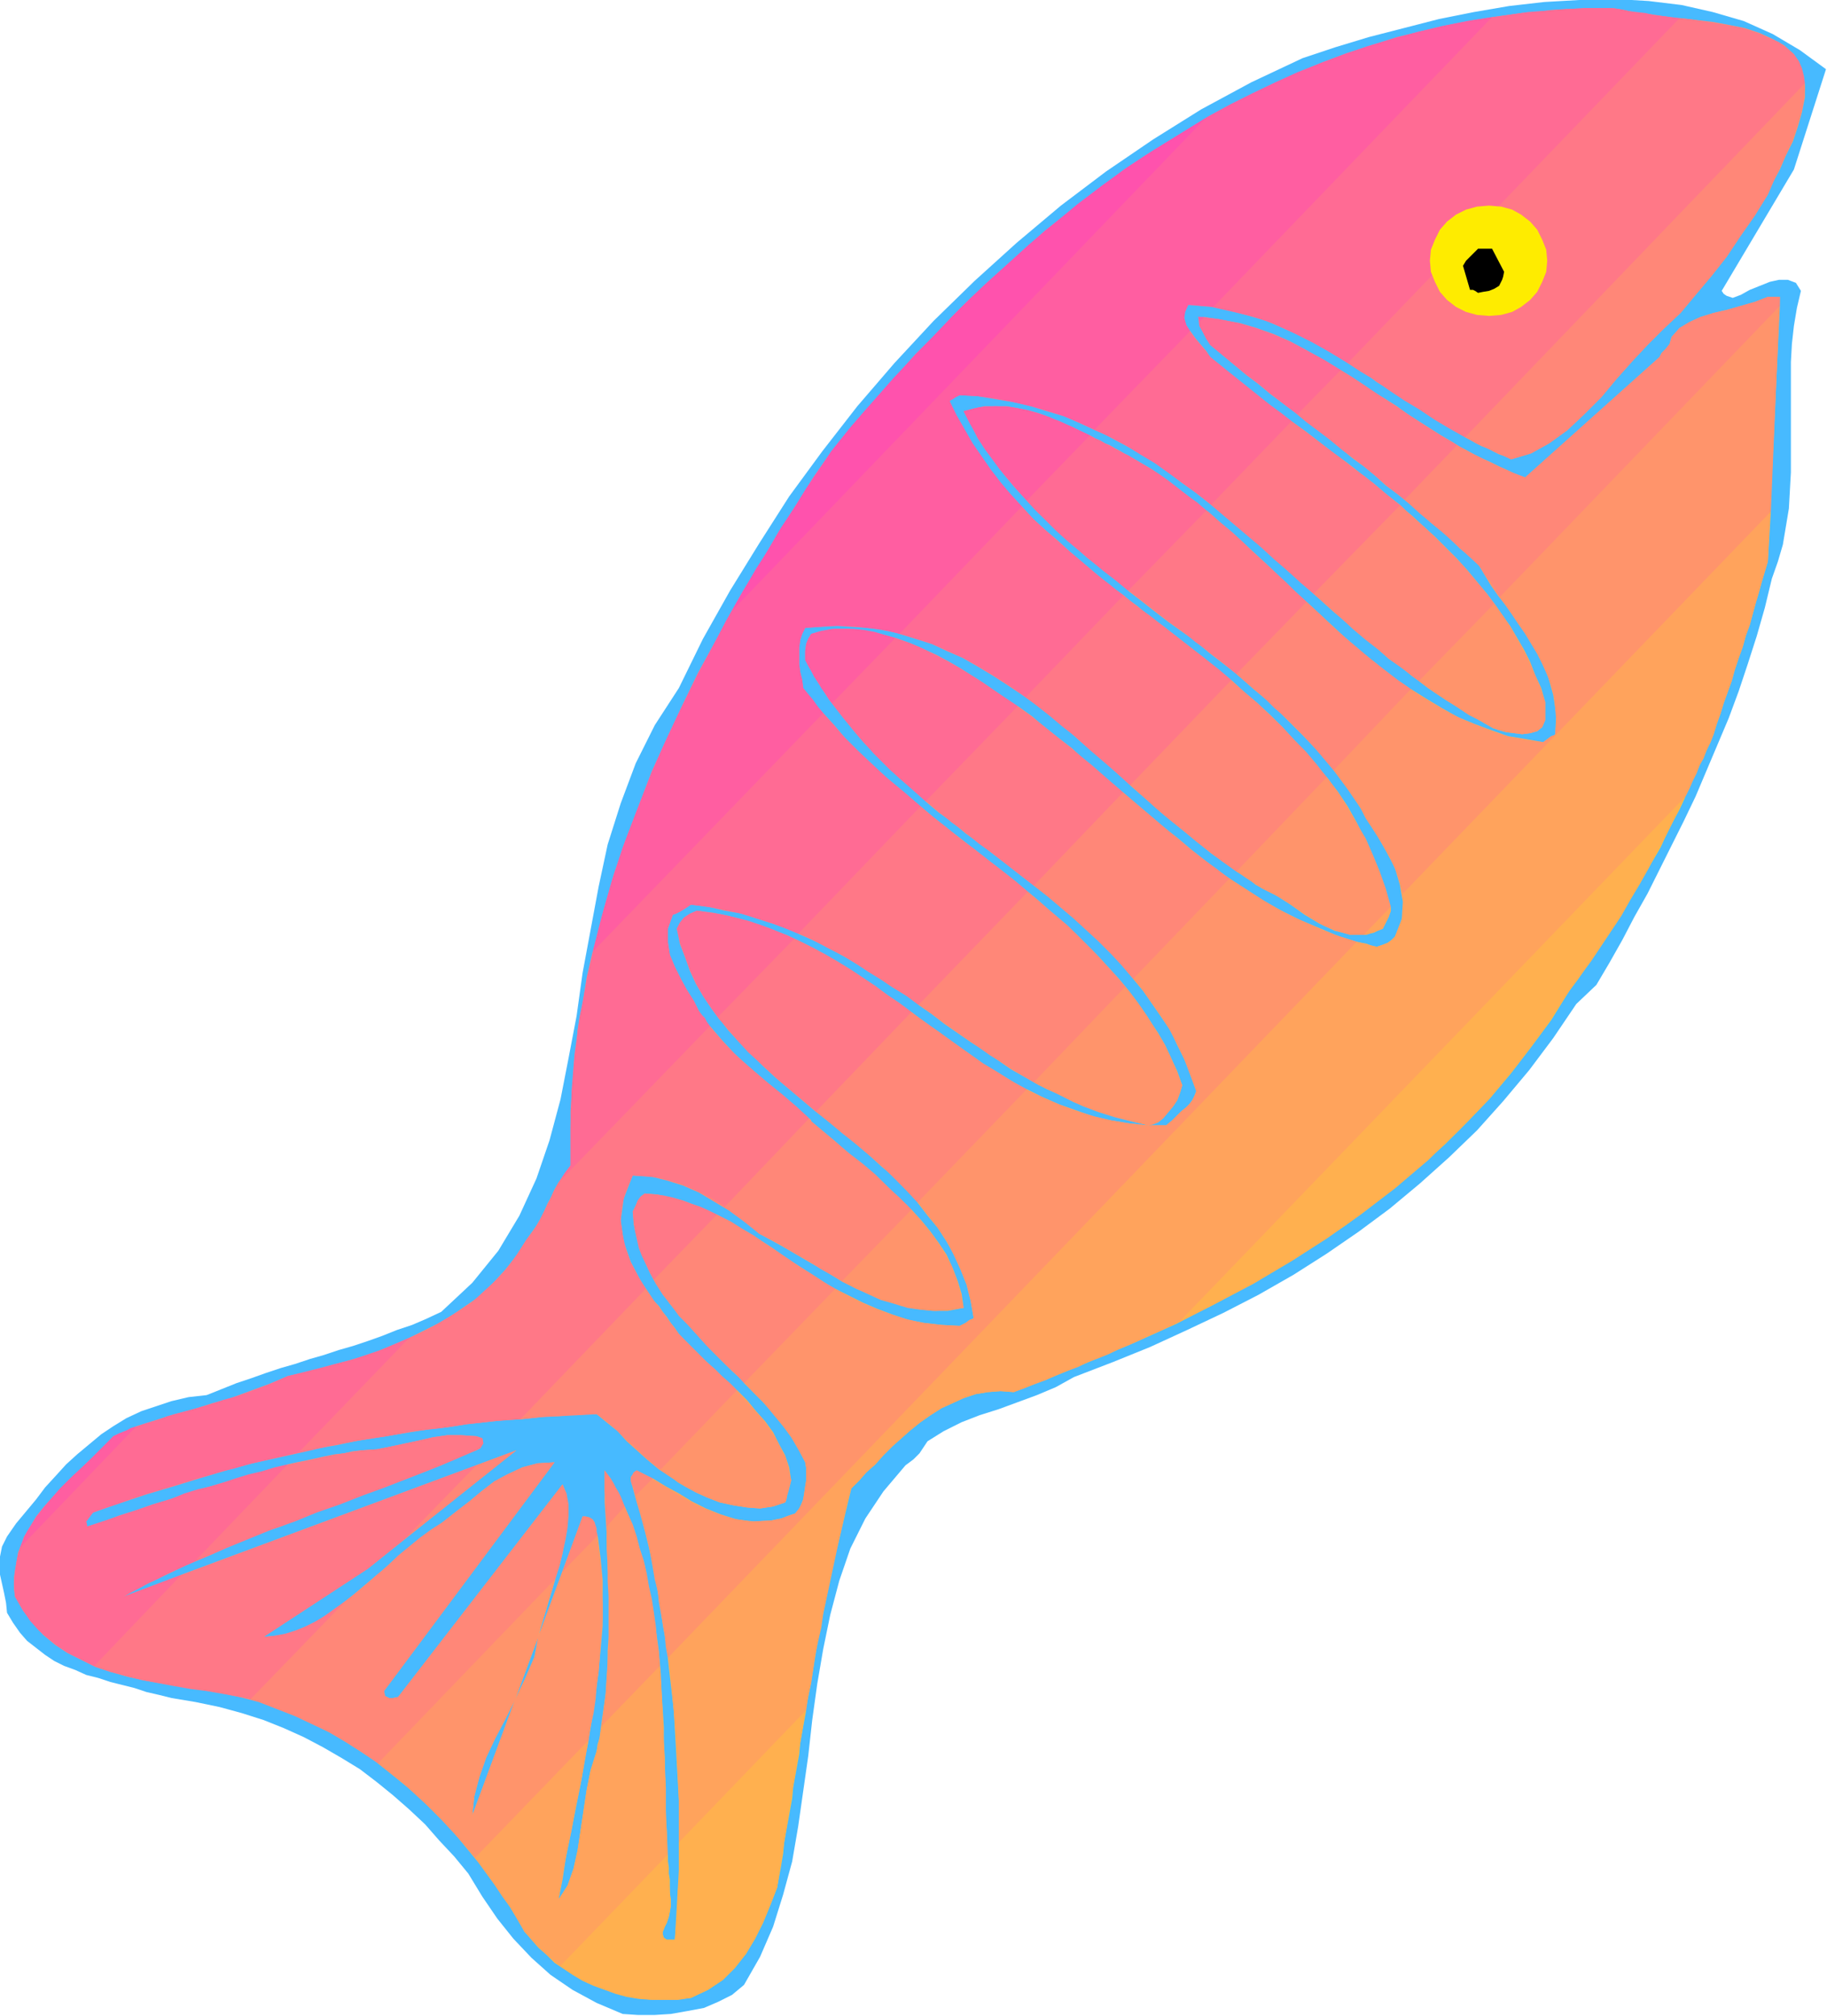
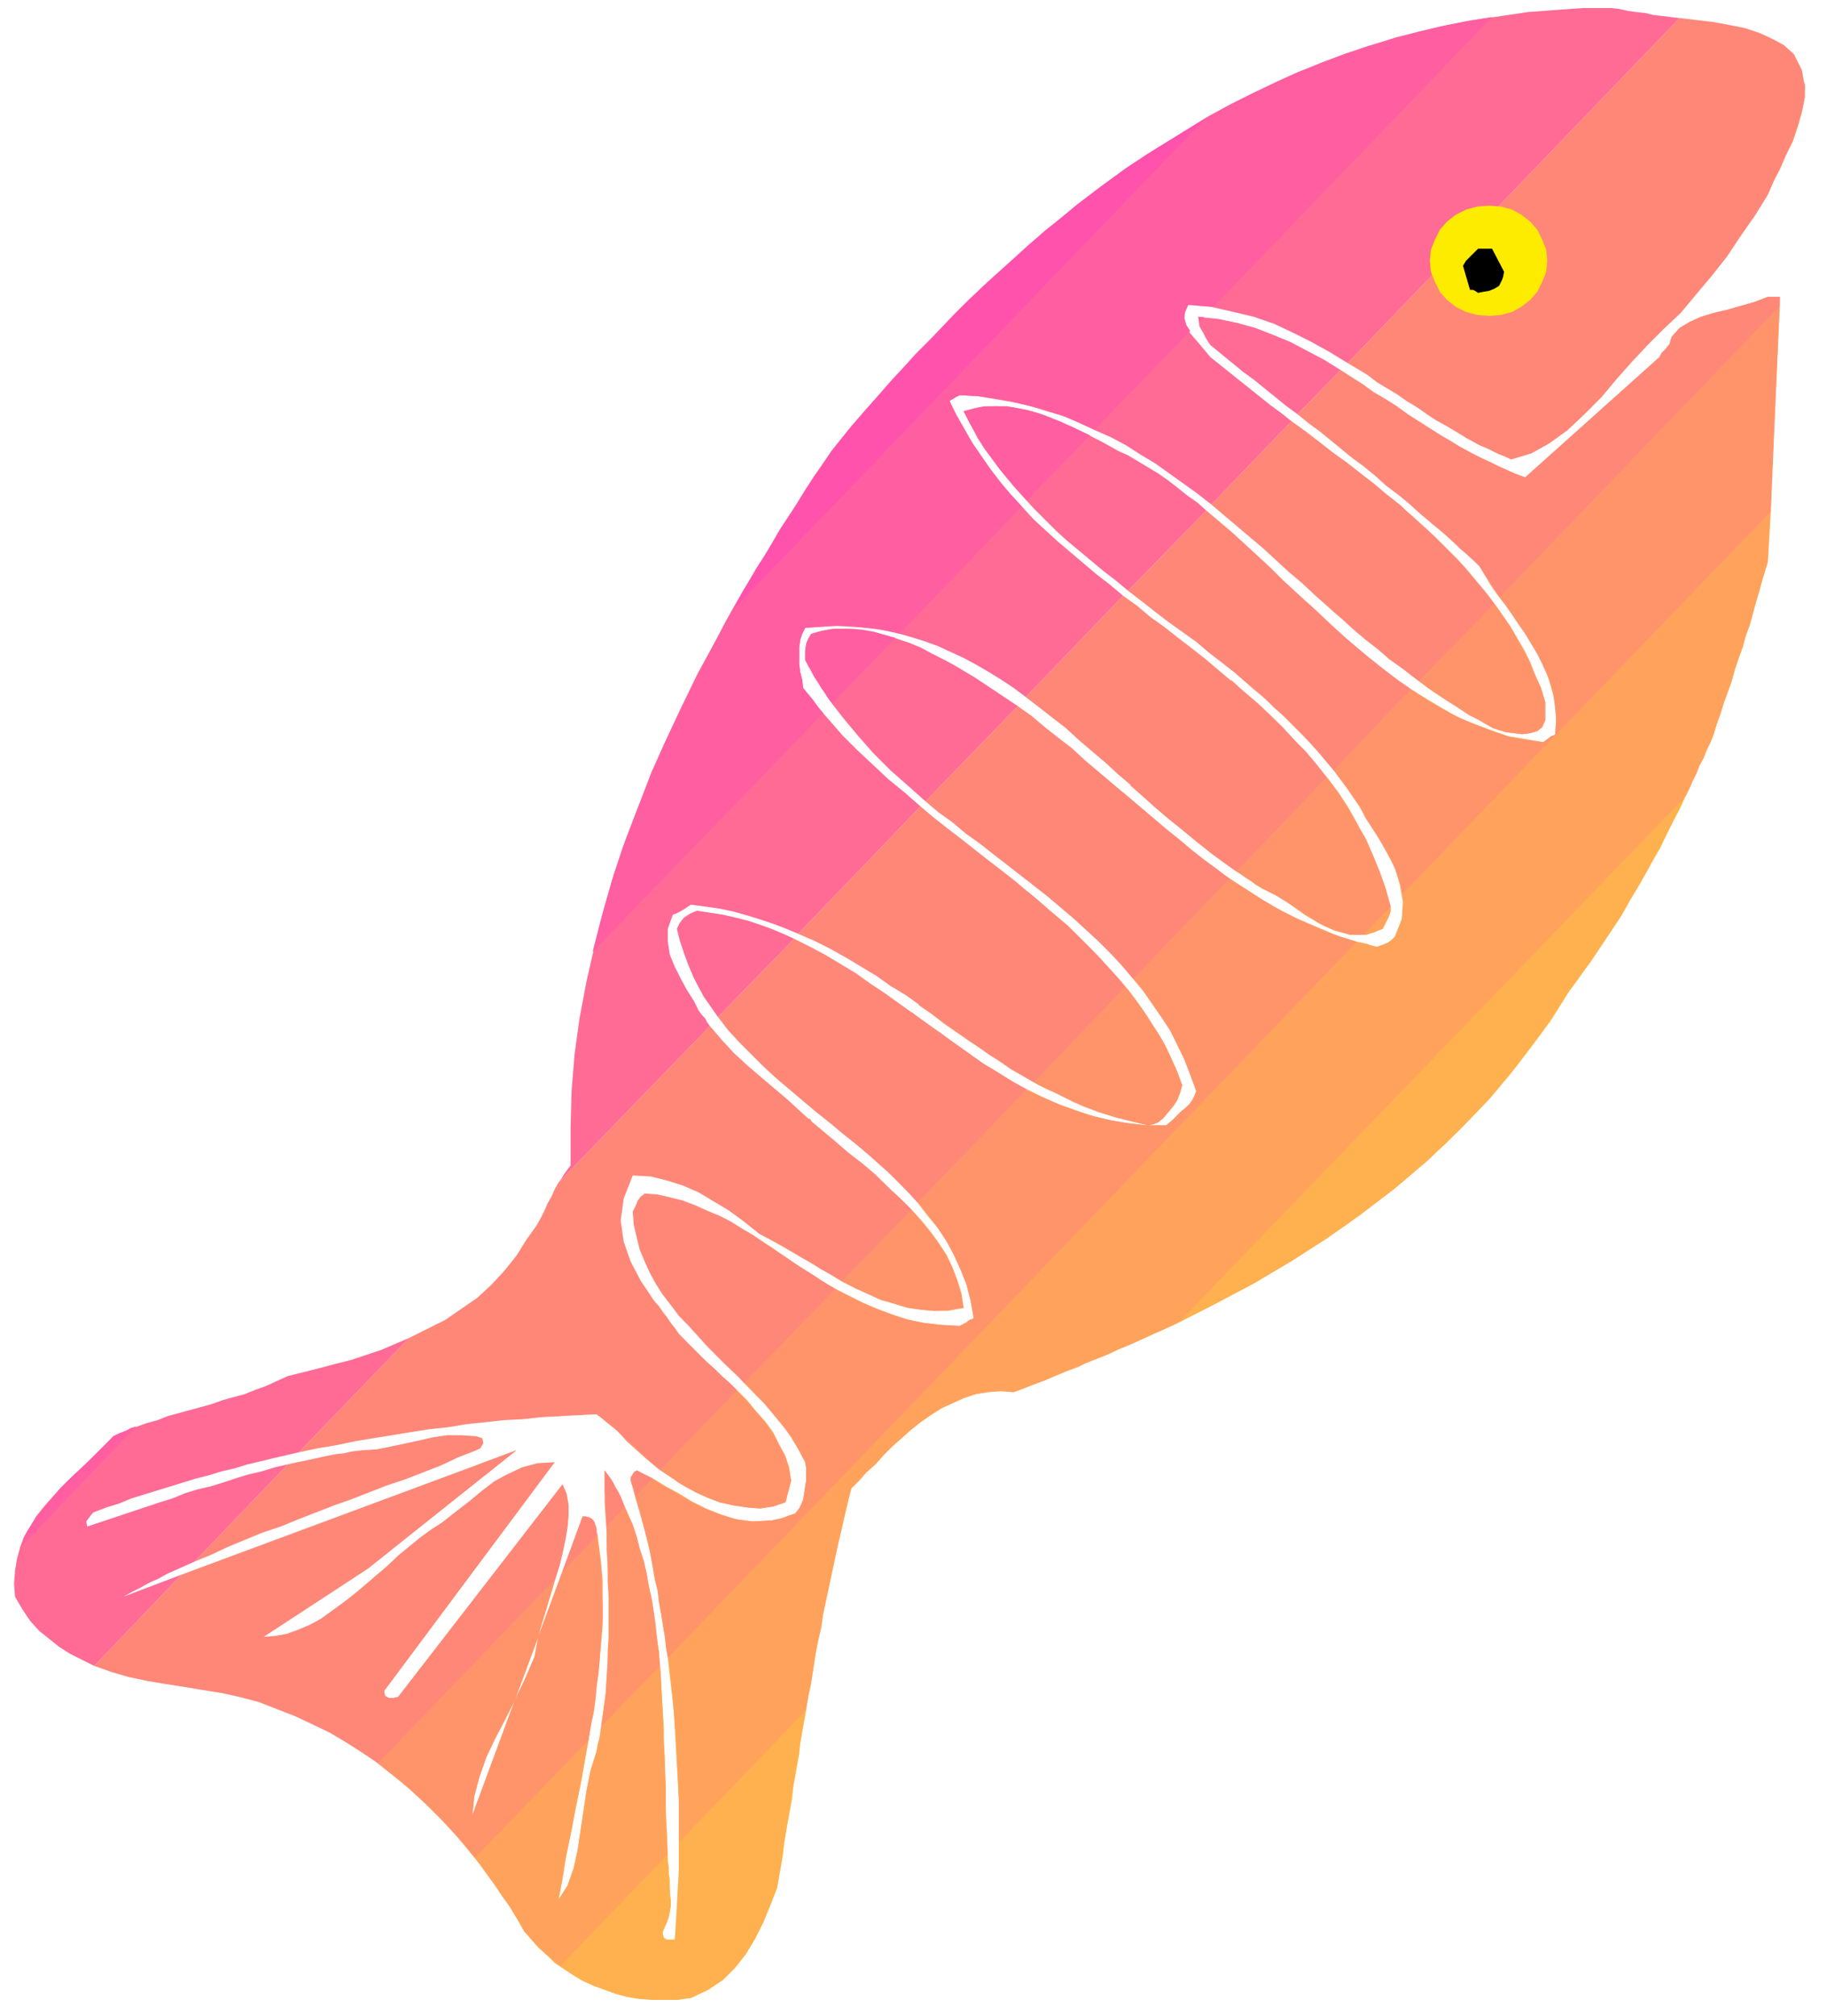
<svg xmlns="http://www.w3.org/2000/svg" xmlns:ns1="http://sodipodi.sourceforge.net/DTD/sodipodi-0.dtd" xmlns:ns2="http://www.inkscape.org/namespaces/inkscape" version="1.0" width="46.279mm" height="51.054mm" id="svg29" ns1:docname="AD004011.WMF">
  <ns1:namedview pagecolor="#ffffff" bordercolor="#666666" borderopacity="1" objecttolerance="10" gridtolerance="10" guidetolerance="10" ns2:pageopacity="0" ns2:pageshadow="2" ns2:window-width="640" ns2:window-height="480" id="namedview31" />
  <defs id="defs3">
    <pattern id="WMFhbasepattern" patternUnits="userSpaceOnUse" width="6" height="6" x="0" y="0" />
  </defs>
-   <path style="fill:#47baff;fill-rule:evenodd;fill-opacity:1;stroke:none;" d="  M 169.632,55.392   L 170.208,53.76   L 170.688,52.128   L 170.976,50.4   L 171.264,48.672   L 171.36,46.944   L 171.456,45.216   L 171.456,43.488   L 171.456,41.664   L 171.456,39.936   L 171.456,38.208   L 171.456,36.384   L 171.456,34.656   L 171.552,32.928   L 171.744,31.2   L 172.032,29.472   L 172.416,27.84   L 171.936,27.072   L 171.168,26.784   L 170.304,26.784   L 169.44,26.976   L 168.48,27.36   L 167.52,27.744   L 166.656,28.224   L 165.888,28.512   L 165.6,28.416   L 165.312,28.32   L 165.024,28.128   L 164.832,27.84   L 171.744,16.224   L 174.816,6.624   L 172.32,4.8   L 169.728,3.264   L 166.944,2.016   L 163.968,1.152   L 160.992,0.48   L 157.824,0.096   L 154.56,-0.096   L 151.2,0   L 147.84,0.192   L 144.48,0.576   L 141.12,1.152   L 137.76,1.824   L 134.4,2.688   L 131.04,3.552   L 127.872,4.512   L 124.704,5.568   L 119.808,7.872   L 115.008,10.464   L 110.4,13.344   L 105.888,16.416   L 101.568,19.68   L 97.344,23.232   L 93.312,26.88   L 89.376,30.72   L 85.632,34.752   L 82.08,38.88   L 78.72,43.2   L 75.552,47.52   L 72.672,52.032   L 69.888,56.544   L 67.296,61.152   L 64.992,65.856   L 62.688,69.408   L 60.864,73.056   L 59.424,76.896   L 58.176,80.832   L 57.312,84.864   L 56.544,88.992   L 55.776,93.12   L 55.2,97.248   L 54.432,101.28   L 53.664,105.216   L 52.608,109.152   L 51.36,112.8   L 49.728,116.352   L 47.712,119.712   L 45.216,122.784   L 42.24,125.568   L 40.8,126.24   L 39.456,126.816   L 38.016,127.296   L 36.576,127.872   L 35.232,128.352   L 33.792,128.832   L 32.448,129.216   L 31.008,129.696   L 29.664,130.08   L 28.224,130.56   L 26.88,130.944   L 25.44,131.424   L 24.096,131.904   L 22.656,132.384   L 21.216,132.96   L 19.776,133.536   L 18.048,133.728   L 16.416,134.112   L 14.976,134.592   L 13.536,135.072   L 12.096,135.744   L 10.848,136.512   L 9.696,137.28   L 8.544,138.24   L 7.392,139.2   L 6.336,140.16   L 5.376,141.216   L 4.32,142.368   L 3.456,143.52   L 2.496,144.672   L 1.536,145.824   L 0.672,147.072   L 0.192,148.032   L 0,148.992   L -0.096,149.856   L 0,150.72   L 0.192,151.584   L 0.384,152.448   L 0.576,153.408   L 0.672,154.368   L 1.248,155.328   L 1.92,156.288   L 2.592,157.056   L 3.456,157.728   L 4.32,158.4   L 5.184,158.976   L 6.144,159.456   L 7.2,159.84   L 8.256,160.32   L 9.408,160.608   L 10.56,160.992   L 11.712,161.28   L 12.864,161.568   L 14.016,161.952   L 15.264,162.24   L 16.416,162.528   L 18.72,162.912   L 21.024,163.392   L 23.136,163.968   L 25.248,164.64   L 27.168,165.408   L 29.088,166.272   L 30.912,167.232   L 32.736,168.288   L 34.464,169.344   L 36.096,170.592   L 37.632,171.84   L 39.168,173.184   L 40.704,174.624   L 42.048,176.16   L 43.488,177.696   L 44.832,179.328   L 46.176,181.536   L 47.616,183.648   L 49.152,185.568   L 50.88,187.392   L 52.704,189.024   L 54.816,190.464   L 57.12,191.712   L 59.616,192.768   L 61.056,192.864   L 62.688,192.864   L 64.224,192.768   L 65.856,192.48   L 67.392,192.192   L 68.736,191.616   L 70.08,190.944   L 71.232,189.984   L 72.768,187.296   L 74.016,184.416   L 74.976,181.344   L 75.84,178.176   L 76.416,174.816   L 76.896,171.456   L 77.376,168.096   L 77.76,164.64   L 78.24,161.184   L 78.816,157.824   L 79.488,154.56   L 80.352,151.296   L 81.408,148.224   L 82.848,145.344   L 84.576,142.752   L 86.688,140.256   L 87.456,139.68   L 88.032,139.104   L 88.416,138.528   L 88.8,137.952   L 90.336,136.992   L 92.064,136.128   L 93.792,135.456   L 95.616,134.88   L 97.44,134.208   L 99.264,133.536   L 101.088,132.768   L 102.816,131.808   L 106.56,130.368   L 110.112,128.928   L 113.664,127.296   L 117.12,125.664   L 120.48,123.936   L 123.84,122.016   L 127.008,120   L 130.08,117.888   L 133.056,115.68   L 135.936,113.28   L 138.72,110.784   L 141.408,108.192   L 143.904,105.408   L 146.4,102.432   L 148.704,99.36   L 150.912,96.096   L 152.832,94.272   L 154.08,92.16   L 155.328,89.952   L 156.48,87.744   L 157.728,85.536   L 158.88,83.232   L 160.032,80.928   L 161.184,78.624   L 162.336,76.224   L 163.392,73.728   L 164.448,71.232   L 165.504,68.736   L 166.464,66.144   L 167.328,63.552   L 168.192,60.864   L 168.96,58.176   L 169.632,55.392  z " id="path5" />
  <path style="fill:#ffbd42;fill-rule:evenodd;fill-opacity:1;stroke:none;" d="  M 161.376,76.224   L 160.8,77.472   L 160.128,78.72   L 159.552,79.872   L 158.976,81.12   L 158.304,82.272   L 157.632,83.424   L 156.96,84.576   L 156.288,85.728   L 155.616,86.88   L 154.944,88.032   L 154.176,89.184   L 153.408,90.336   L 152.64,91.488   L 151.872,92.544   L 151.104,93.696   L 150.24,94.848   L 148.512,97.632   L 146.592,100.224   L 144.672,102.72   L 142.656,105.12   L 140.544,107.328   L 138.336,109.536   L 136.032,111.552   L 133.728,113.568   L 131.328,115.392   L 128.928,117.216   L 126.336,118.944   L 123.84,120.576   L 121.152,122.112   L 118.464,123.648   L 115.776,125.088   L 112.992,126.432   L 161.376,76.224  z    M 77.184,163.68   L 76.992,164.736   L 76.8,165.792   L 76.608,166.848   L 76.512,167.904   L 76.32,168.96   L 76.128,170.016   L 75.936,171.072   L 75.84,172.128   L 75.648,173.184   L 75.456,174.24   L 75.264,175.296   L 75.072,176.352   L 74.976,177.408   L 74.784,178.56   L 74.592,179.616   L 74.4,180.672   L 73.728,182.4   L 73.056,184.032   L 72.288,185.568   L 71.424,187.008   L 70.368,188.352   L 69.216,189.504   L 67.776,190.464   L 66.144,191.232   L 64.32,191.424   L 62.592,191.424   L 60.864,191.232   L 59.328,190.848   L 57.792,190.368   L 56.256,189.792   L 54.912,189.024   L 53.664,188.16   L 63.936,177.504   L 63.936,178.08   L 64.032,178.752   L 64.032,179.328   L 64.128,179.904   L 64.128,180.576   L 64.128,181.152   L 64.224,181.824   L 64.224,182.4   L 64.128,182.976   L 64.032,183.456   L 63.84,184.032   L 63.648,184.416   L 63.456,184.896   L 63.456,185.184   L 63.552,185.472   L 63.84,185.664   L 64.032,185.664   L 64.128,185.664   L 64.32,185.664   L 64.608,185.664   L 64.704,184.512   L 64.8,183.36   L 64.896,182.208   L 64.896,181.056   L 64.992,179.904   L 64.992,178.752   L 64.992,177.504   L 64.992,176.352   L 77.184,163.68  z   " id="path7" />
  <path style="fill:#ffb04f;fill-rule:evenodd;fill-opacity:1;stroke:none;" d="  M 169.248,53.76   L 168.96,54.72   L 168.672,55.68   L 168.384,56.736   L 168.096,57.696   L 167.808,58.752   L 167.52,59.808   L 167.136,60.864   L 166.848,61.92   L 166.464,62.976   L 166.08,64.128   L 165.792,65.184   L 165.408,66.24   L 165.024,67.296   L 164.736,68.256   L 164.352,69.312   L 164.064,70.272   L 163.296,72   L 162.528,73.632   L 161.76,75.264   L 160.992,76.896   L 160.224,78.528   L 159.456,80.064   L 158.592,81.6   L 157.824,83.136   L 156.96,84.672   L 156.096,86.112   L 155.232,87.648   L 154.272,89.088   L 153.312,90.528   L 152.352,91.968   L 151.296,93.408   L 150.24,94.848   L 147.84,98.496   L 145.248,101.952   L 142.56,105.216   L 139.68,108.192   L 136.704,111.072   L 133.536,113.76   L 130.272,116.256   L 127.008,118.56   L 123.552,120.768   L 120,122.88   L 116.352,124.8   L 112.608,126.72   L 108.768,128.448   L 104.928,130.08   L 100.992,131.712   L 97.056,133.248   L 95.808,133.152   L 94.56,133.248   L 93.408,133.44   L 92.256,133.824   L 91.2,134.304   L 90.144,134.784   L 89.088,135.456   L 88.128,136.128   L 87.168,136.896   L 86.304,137.664   L 85.44,138.432   L 84.576,139.296   L 83.808,140.16   L 82.944,140.928   L 82.272,141.696   L 81.504,142.464   L 80.928,144.864   L 80.352,147.264   L 79.776,149.664   L 79.296,152.064   L 78.816,154.368   L 78.336,156.768   L 77.952,159.168   L 77.568,161.472   L 77.088,163.872   L 76.704,166.272   L 76.32,168.576   L 75.936,170.976   L 75.552,173.376   L 75.168,175.776   L 74.784,178.272   L 74.4,180.672   L 73.728,182.4   L 73.056,184.032   L 72.288,185.568   L 71.424,187.008   L 70.368,188.352   L 69.216,189.504   L 67.776,190.464   L 66.144,191.232   L 64.896,191.424   L 63.648,191.424   L 62.4,191.424   L 61.152,191.328   L 60,191.136   L 58.944,190.848   L 57.888,190.464   L 56.832,190.08   L 55.776,189.6   L 54.816,189.024   L 53.952,188.448   L 53.088,187.872   L 52.32,187.104   L 51.552,186.432   L 50.88,185.664   L 50.208,184.896   L 49.728,183.936   L 49.152,183.072   L 48.576,182.112   L 48,181.248   L 47.424,180.384   L 46.752,179.52   L 46.176,178.656   L 45.504,177.792   L 56.352,166.56   L 55.968,168.48   L 55.68,170.304   L 55.296,172.224   L 54.912,174.144   L 54.528,176.064   L 54.144,177.984   L 53.856,179.904   L 53.472,181.824   L 54.336,180.48   L 54.912,178.848   L 55.296,177.12   L 55.584,175.2   L 55.872,173.28   L 56.16,171.36   L 56.544,169.44   L 57.12,167.616   L 57.216,166.944   L 57.408,166.368   L 57.504,165.792   L 57.6,165.216   L 63.168,159.456   L 63.264,160.896   L 63.36,162.336   L 63.456,163.776   L 63.552,165.312   L 63.552,166.752   L 63.648,168.192   L 63.648,169.632   L 63.744,171.072   L 63.744,172.512   L 63.744,174.048   L 63.84,175.392   L 63.84,176.832   L 63.936,178.272   L 64.032,179.616   L 64.128,181.056   L 64.224,182.4   L 64.128,182.976   L 64.032,183.456   L 63.84,184.032   L 63.648,184.416   L 63.456,184.896   L 63.456,185.184   L 63.552,185.472   L 63.84,185.664   L 64.032,185.664   L 64.128,185.664   L 64.32,185.664   L 64.608,185.664   L 64.704,184.032   L 64.8,182.4   L 64.896,180.672   L 64.992,179.04   L 64.992,177.312   L 64.992,175.68   L 64.992,173.952   L 64.992,172.32   L 64.896,170.592   L 64.8,168.864   L 64.704,167.136   L 64.608,165.504   L 64.512,163.776   L 64.32,162.048   L 64.128,160.416   L 63.936,158.688   L 129.888,90.144   L 130.368,90.24   L 130.848,90.336   L 131.328,90.528   L 131.808,90.624   L 132.384,90.432   L 132.864,90.24   L 133.248,89.952   L 133.536,89.664   L 133.824,89.088   L 134.016,88.608   L 134.208,88.032   L 134.304,87.552   L 134.304,87.072   L 134.4,86.592   L 134.4,86.016   L 134.304,85.536   L 169.536,48.96   L 169.248,53.76  z    M 133.152,86.784   L 133.152,86.88   L 133.152,86.976   L 133.152,87.072   L 133.152,87.168   L 132.96,87.744   L 132.672,88.32   L 132.48,88.704   L 132.384,88.896   L 131.904,89.088   L 131.52,89.28   L 131.04,89.376   L 130.56,89.472   L 133.152,86.784  z   " id="path9" />
  <path style="fill:#ffa35c;fill-rule:evenodd;fill-opacity:1;stroke:none;" d="  M 169.248,53.76   L 168.96,54.72   L 168.672,55.68   L 168.384,56.736   L 168.096,57.696   L 167.808,58.752   L 167.52,59.808   L 167.136,60.864   L 166.848,61.92   L 166.464,62.976   L 166.08,64.128   L 165.792,65.184   L 165.408,66.24   L 165.024,67.296   L 164.736,68.256   L 164.352,69.312   L 164.064,70.272   L 163.776,71.04   L 163.392,71.808   L 163.104,72.576   L 162.72,73.248   L 162.432,74.016   L 162.048,74.784   L 161.76,75.456   L 161.376,76.224   L 112.992,126.432   L 112.032,126.912   L 111.072,127.392   L 110.112,127.776   L 109.152,128.256   L 108.096,128.736   L 107.136,129.12   L 106.176,129.6   L 105.216,129.984   L 104.16,130.368   L 103.2,130.848   L 102.144,131.232   L 101.184,131.616   L 100.128,132.096   L 99.072,132.48   L 98.112,132.864   L 97.056,133.248   L 95.808,133.152   L 94.56,133.248   L 93.408,133.44   L 92.256,133.824   L 91.2,134.304   L 90.144,134.784   L 89.088,135.456   L 88.128,136.128   L 87.168,136.896   L 86.304,137.664   L 85.44,138.432   L 84.576,139.296   L 83.808,140.16   L 82.944,140.928   L 82.272,141.696   L 81.504,142.464   L 81.12,143.808   L 80.832,145.152   L 80.544,146.496   L 80.256,147.744   L 79.968,149.088   L 79.68,150.432   L 79.392,151.776   L 79.104,153.12   L 78.816,154.464   L 78.624,155.808   L 78.336,157.056   L 78.048,158.4   L 77.856,159.744   L 77.664,161.088   L 77.376,162.336   L 77.184,163.68   L 64.992,176.352   L 64.992,174.336   L 64.992,172.224   L 64.896,170.112   L 64.8,168.096   L 64.704,165.984   L 64.512,163.872   L 64.32,161.76   L 64.128,159.744   L 63.84,157.632   L 63.456,155.52   L 63.168,153.408   L 62.784,151.392   L 62.4,149.28   L 61.92,147.264   L 61.44,145.152   L 60.864,143.136   L 62.496,141.504   L 63.744,142.272   L 64.992,142.944   L 66.24,143.712   L 67.584,144.384   L 69.024,144.96   L 70.56,145.44   L 72.192,145.632   L 73.824,145.536   L 74.784,145.344   L 75.552,145.056   L 76.128,144.864   L 76.512,144.384   L 76.704,144   L 76.896,143.52   L 76.992,142.944   L 77.088,142.272   L 77.184,141.696   L 77.184,141.12   L 77.184,140.544   L 77.088,139.968   L 76.608,138.912   L 76.032,137.952   L 75.36,136.992   L 74.592,136.032   L 73.824,135.072   L 72.96,134.112   L 72.096,133.248   L 71.232,132.384   L 79.968,123.36   L 81.312,124.032   L 82.656,124.704   L 84,125.28   L 85.536,125.856   L 86.976,126.336   L 88.512,126.624   L 90.144,126.816   L 91.872,126.912   L 92.448,126.624   L 92.832,126.336   L 93.12,126.24   L 93.216,126.144   L 92.928,124.512   L 92.544,122.976   L 91.968,121.536   L 91.392,120.192   L 90.624,118.848   L 89.76,117.504   L 88.8,116.352   L 87.84,115.104   L 98.304,104.256   L 99.84,105.024   L 101.376,105.696   L 103.008,106.272   L 104.64,106.848   L 106.272,107.232   L 108,107.52   L 109.824,107.712   L 111.648,107.712   L 112.224,107.232   L 112.704,106.752   L 113.088,106.368   L 113.568,105.984   L 113.856,105.696   L 114.144,105.312   L 114.336,104.928   L 114.528,104.448   L 114.048,102.912   L 113.376,101.376   L 112.704,100.032   L 112.032,98.592   L 111.168,97.344   L 110.304,96.096   L 109.44,94.848   L 108.48,93.696   L 117.696,84.096   L 119.328,85.152   L 120.96,86.208   L 122.688,87.168   L 124.416,88.032   L 126.24,88.8   L 128.064,89.568   L 129.888,90.144   L 131.808,90.624   L 132.384,90.432   L 132.864,90.24   L 133.248,89.952   L 133.536,89.664   L 134.208,87.936   L 134.304,86.304   L 134.016,84.672   L 133.536,83.04   L 132.768,81.6   L 131.904,80.064   L 131.04,78.72   L 130.272,77.376   L 129.984,76.896   L 129.696,76.416   L 129.408,75.936   L 129.024,75.456   L 128.736,75.072   L 128.352,74.592   L 128.064,74.208   L 127.68,73.728   L 135.072,65.952   L 136.608,66.912   L 138.048,67.776   L 139.584,68.64   L 141.216,69.312   L 142.752,69.888   L 144.384,70.464   L 146.112,70.752   L 147.744,71.04   L 148.128,70.752   L 148.512,70.464   L 148.8,70.368   L 148.896,70.272   L 148.992,68.352   L 148.704,66.528   L 148.224,64.8   L 147.552,63.168   L 146.688,61.632   L 145.728,60.096   L 144.672,58.56   L 143.616,57.12   L 170.4,29.28   L 169.248,53.76  z    M 53.664,188.16   L 53.184,187.776   L 52.704,187.392   L 52.224,187.008   L 51.84,186.624   L 51.36,186.144   L 50.976,185.76   L 50.592,185.28   L 50.208,184.896   L 49.536,183.744   L 48.864,182.592   L 48.096,181.536   L 47.328,180.384   L 46.56,179.328   L 45.792,178.272   L 44.928,177.216   L 44.064,176.16   L 43.2,175.104   L 42.24,174.144   L 41.28,173.184   L 40.32,172.224   L 39.36,171.36   L 38.304,170.496   L 37.248,169.632   L 36.192,168.768   L 53.184,151.104   L 52.896,152.064   L 52.608,153.024   L 52.32,153.984   L 52.032,154.944   L 51.744,155.904   L 51.552,156.768   L 51.36,157.728   L 51.168,158.592   L 50.304,160.608   L 49.344,162.624   L 48.384,164.544   L 47.424,166.368   L 46.56,168.192   L 45.888,170.112   L 45.408,171.936   L 45.216,173.76   L 53.856,150.432   L 57.216,146.976   L 57.504,149.184   L 57.696,151.296   L 57.696,153.504   L 57.696,155.616   L 57.504,157.824   L 57.312,159.936   L 57.024,162.144   L 56.736,164.256   L 56.352,166.464   L 55.968,168.672   L 55.584,170.784   L 55.104,172.992   L 54.72,175.2   L 54.24,177.408   L 53.856,179.616   L 53.472,181.824   L 54.336,180.48   L 54.912,178.848   L 55.296,177.12   L 55.584,175.2   L 55.872,173.28   L 56.16,171.36   L 56.544,169.44   L 57.12,167.616   L 57.408,166.272   L 57.6,164.832   L 57.792,163.488   L 57.984,162.144   L 58.08,160.8   L 58.176,159.456   L 58.176,158.016   L 58.272,156.672   L 58.272,155.424   L 58.272,154.08   L 58.272,152.736   L 58.272,151.392   L 58.176,150.048   L 58.176,148.704   L 58.08,147.456   L 58.08,146.112   L 59.808,144.192   L 60.576,146.016   L 61.152,147.936   L 61.728,149.856   L 62.112,151.872   L 62.496,153.888   L 62.784,155.904   L 63.072,158.016   L 63.264,160.224   L 63.36,162.336   L 63.456,164.544   L 63.552,166.752   L 63.648,168.864   L 63.744,171.072   L 63.744,173.28   L 63.84,175.392   L 63.936,177.504   L 53.664,188.16  z    M 143.04,57.792   L 143.808,58.848   L 144.576,59.904   L 145.248,61.056   L 145.92,62.208   L 146.496,63.36   L 146.976,64.608   L 147.552,65.856   L 147.936,67.2   L 147.936,67.776   L 147.936,68.16   L 147.936,68.64   L 147.936,68.928   L 147.648,69.6   L 147.168,69.984   L 146.496,70.176   L 145.728,70.272   L 144.96,70.176   L 144.192,70.08   L 143.52,69.888   L 142.944,69.696   L 142.08,69.216   L 141.12,68.64   L 140.256,68.16   L 139.392,67.584   L 138.432,67.008   L 137.568,66.432   L 136.704,65.856   L 135.84,65.184   L 143.04,57.792  z    M 127.008,74.4   L 128.064,75.744   L 129.024,77.184   L 129.888,78.72   L 130.656,80.256   L 131.424,81.888   L 132.096,83.616   L 132.672,85.344   L 133.152,87.168   L 132.96,87.744   L 132.672,88.32   L 132.48,88.704   L 132.384,88.896   L 130.848,89.472   L 129.312,89.472   L 127.776,89.088   L 126.336,88.416   L 124.896,87.552   L 123.552,86.592   L 122.208,85.728   L 120.864,85.056   L 120.192,84.672   L 119.616,84.192   L 119.04,83.808   L 118.368,83.424   L 127.008,74.4  z    M 107.712,94.464   L 108.576,95.52   L 109.344,96.576   L 110.112,97.728   L 110.88,98.88   L 111.552,100.032   L 112.128,101.28   L 112.704,102.528   L 113.184,103.872   L 112.992,104.544   L 112.704,105.312   L 112.32,105.888   L 111.84,106.464   L 111.36,107.04   L 110.88,107.424   L 110.4,107.616   L 109.92,107.712   L 108.384,107.328   L 106.944,106.944   L 105.6,106.464   L 104.16,105.984   L 102.816,105.504   L 101.568,104.832   L 100.224,104.256   L 98.976,103.584   L 107.712,94.464  z    M 87.264,115.776   L 88.224,116.832   L 89.088,117.888   L 89.856,118.944   L 90.624,120.096   L 91.2,121.344   L 91.68,122.592   L 92.064,123.84   L 92.256,125.184   L 90.72,125.472   L 89.28,125.472   L 87.744,125.28   L 86.304,124.992   L 84.864,124.512   L 83.424,123.936   L 81.984,123.36   L 80.64,122.592   L 87.264,115.776  z    M 70.56,133.056   L 71.52,134.016   L 72.384,135.072   L 73.248,136.032   L 74.016,137.088   L 74.592,138.24   L 75.168,139.296   L 75.552,140.448   L 75.744,141.696   L 75.552,142.464   L 75.36,143.136   L 75.264,143.616   L 75.168,143.808   L 74.016,144.192   L 72.768,144.384   L 71.52,144.288   L 70.272,144.096   L 68.928,143.808   L 67.68,143.328   L 66.624,142.848   L 65.568,142.272   L 64.896,141.888   L 64.32,141.408   L 63.744,141.024   L 63.264,140.64   L 70.56,133.056  z   " id="path11" />
  <path style="fill:#ff946b;fill-rule:evenodd;fill-opacity:1;stroke:none;" d="  M 24,162.624   L 25.632,163.104   L 27.168,163.776   L 28.704,164.352   L 30.144,165.12   L 31.68,165.888   L 33.12,166.752   L 34.464,167.616   L 35.904,168.576   L 37.248,169.632   L 38.496,170.592   L 39.744,171.744   L 40.992,172.896   L 42.144,174.048   L 43.296,175.296   L 44.448,176.544   L 45.504,177.792   L 56.352,166.56   L 56.544,165.216   L 56.832,163.968   L 57.024,162.624   L 57.12,161.376   L 57.312,160.032   L 57.408,158.784   L 57.504,157.44   L 57.6,156.096   L 57.696,154.848   L 57.696,153.504   L 57.6,152.256   L 57.6,150.912   L 57.504,149.664   L 57.312,148.32   L 57.12,147.072   L 56.928,145.728   L 56.736,145.44   L 56.448,145.248   L 56.064,145.152   L 55.776,145.152   L 45.216,173.76   L 45.408,171.936   L 45.888,170.112   L 46.56,168.192   L 47.424,166.368   L 48.384,164.544   L 49.344,162.624   L 50.304,160.608   L 51.168,158.592   L 51.36,157.536   L 51.552,156.48   L 51.84,155.424   L 52.224,154.272   L 52.512,153.216   L 52.896,152.064   L 53.184,150.912   L 53.568,149.856   L 53.856,148.704   L 54.048,147.648   L 54.24,146.592   L 54.336,145.632   L 54.432,144.672   L 54.336,143.712   L 54.144,142.848   L 53.856,142.08   L 38.112,162.432   L 37.632,162.528   L 37.248,162.528   L 36.864,162.336   L 36.768,161.856   L 53.088,139.968   L 51.456,140.064   L 50.016,140.448   L 48.576,141.12   L 47.328,141.792   L 46.08,142.752   L 44.928,143.712   L 43.68,144.672   L 42.336,145.728   L 41.184,146.496   L 40.032,147.36   L 38.88,148.32   L 37.728,149.28   L 36.576,150.336   L 35.424,151.296   L 34.176,152.352   L 33.024,153.312   L 24,162.624  z    M 172.8,7.968   L 172.8,9.312   L 172.512,10.752   L 172.128,12.096   L 171.648,13.536   L 170.976,14.88   L 170.4,16.224   L 169.728,17.472   L 169.248,18.624   L 168,20.64   L 166.656,22.56   L 165.312,24.576   L 163.872,26.4   L 162.336,28.224   L 160.896,29.952   L 159.264,31.488   L 157.728,33.024   L 156.288,34.56   L 154.752,36.288   L 153.312,38.016   L 151.68,39.648   L 150.048,41.184   L 148.32,42.432   L 146.592,43.392   L 144.672,43.968   L 144.096,43.68   L 143.52,43.488   L 142.944,43.2   L 142.464,42.912   L 141.888,42.72   L 141.312,42.432   L 140.832,42.144   L 140.256,41.856   L 172.8,7.968  z    M 134.016,48.384   L 135.168,49.344   L 136.32,50.4   L 137.376,51.36   L 138.432,52.416   L 139.488,53.472   L 140.448,54.528   L 141.408,55.68   L 142.368,56.832   L 143.232,57.984   L 144.096,59.232   L 144.864,60.48   L 145.536,61.728   L 146.208,62.976   L 146.88,64.416   L 147.456,65.76   L 147.936,67.2   L 147.936,67.776   L 147.936,68.16   L 147.936,68.64   L 147.936,68.928   L 147.648,69.6   L 147.168,69.984   L 146.496,70.176   L 145.728,70.272   L 144.96,70.176   L 144.192,70.08   L 143.52,69.888   L 142.944,69.696   L 141.792,69.024   L 140.64,68.448   L 139.488,67.68   L 138.432,67.008   L 137.28,66.24   L 136.224,65.472   L 135.168,64.704   L 134.112,63.84   L 132.96,63.072   L 132,62.208   L 130.944,61.344   L 129.888,60.48   L 128.832,59.52   L 127.776,58.656   L 126.816,57.792   L 125.76,56.832   L 134.016,48.384  z    M 133.152,86.784   L 132.672,85.056   L 132.096,83.424   L 131.424,81.792   L 130.752,80.256   L 129.888,78.816   L 129.024,77.376   L 128.16,75.936   L 127.2,74.592   L 126.144,73.344   L 125.088,72.096   L 123.936,70.848   L 122.784,69.6   L 121.632,68.448   L 120.384,67.296   L 119.136,66.24   L 117.888,65.088   L 108.192,75.168   L 109.728,76.512   L 111.264,77.856   L 112.896,79.2   L 114.432,80.448   L 115.968,81.696   L 117.6,82.848   L 119.232,84   L 120.864,85.056   L 122.016,85.632   L 123.168,86.304   L 124.32,87.072   L 125.472,87.84   L 126.72,88.608   L 127.968,89.088   L 129.216,89.472   L 130.56,89.472   L 133.152,86.784  z    M 98.4,85.344   L 99.552,86.304   L 100.704,87.36   L 101.856,88.32   L 103.008,89.376   L 104.064,90.432   L 105.12,91.488   L 106.176,92.64   L 107.136,93.696   L 108.096,94.848   L 108.96,96   L 109.824,97.248   L 110.592,98.496   L 111.36,99.744   L 112.032,101.088   L 112.608,102.432   L 113.184,103.872   L 112.992,104.544   L 112.704,105.312   L 112.32,105.888   L 111.84,106.464   L 111.36,107.04   L 110.88,107.424   L 110.4,107.616   L 109.92,107.712   L 108.288,107.328   L 106.752,106.944   L 105.216,106.464   L 103.68,105.888   L 102.24,105.216   L 100.896,104.544   L 99.456,103.872   L 98.112,103.104   L 96.768,102.336   L 95.52,101.472   L 94.272,100.608   L 92.928,99.744   L 91.68,98.88   L 90.432,98.016   L 89.184,97.056   L 87.936,96.192   L 98.4,85.344  z    M 77.472,107.04   L 77.568,107.136   L 77.568,107.136   L 77.664,107.232   L 77.664,107.328   L 78.816,108.288   L 79.968,109.248   L 81.12,110.304   L 82.368,111.264   L 83.52,112.224   L 84.672,113.28   L 85.728,114.336   L 86.88,115.392   L 87.84,116.448   L 88.8,117.6   L 89.664,118.752   L 90.432,120   L 91.104,121.152   L 91.584,122.496   L 91.968,123.84   L 92.256,125.184   L 90.912,125.376   L 89.568,125.472   L 88.224,125.376   L 86.88,125.184   L 85.632,124.8   L 84.288,124.416   L 83.04,123.84   L 81.792,123.264   L 80.64,122.688   L 79.392,121.92   L 78.24,121.248   L 77.088,120.576   L 75.936,119.904   L 74.784,119.232   L 73.728,118.656   L 72.672,118.08   L 72.288,117.696   L 71.904,117.408   L 71.424,117.024   L 71.04,116.736   L 70.656,116.352   L 70.176,116.064   L 69.792,115.776   L 69.408,115.488   L 77.472,107.04  z    M 61.824,123.36   L 62.208,123.936   L 62.592,124.512   L 63.072,124.992   L 63.456,125.568   L 63.84,126.048   L 64.224,126.624   L 64.608,127.104   L 64.992,127.68   L 66.528,129.312   L 68.16,130.848   L 69.888,132.48   L 71.52,134.208   L 73.056,135.936   L 74.304,137.76   L 75.264,139.68   L 75.744,141.696   L 75.552,142.464   L 75.36,143.136   L 75.264,143.616   L 75.168,143.808   L 74.016,144.192   L 72.768,144.384   L 71.52,144.288   L 70.272,144.096   L 68.928,143.808   L 67.68,143.328   L 66.624,142.848   L 65.568,142.272   L 64.224,141.408   L 63.072,140.64   L 61.92,139.68   L 60.96,138.816   L 60,137.952   L 59.136,136.992   L 58.176,136.224   L 57.12,135.36   L 56.256,135.36   L 55.296,135.456   L 54.432,135.456   L 53.472,135.552   L 52.608,135.552   L 51.648,135.648   L 50.784,135.744   L 49.824,135.84   L 61.824,123.36  z    M 45.6,140.256   L 49.44,138.816   L 38.784,147.264   L 45.6,140.256  z    M 57.6,165.216   L 57.792,163.68   L 57.984,162.144   L 58.08,160.512   L 58.176,158.976   L 58.272,157.44   L 58.272,155.904   L 58.272,154.368   L 58.272,152.832   L 58.176,151.392   L 58.176,149.856   L 58.08,148.32   L 58.08,146.784   L 57.984,145.248   L 57.888,143.808   L 57.888,142.272   L 57.888,140.736   L 58.464,141.696   L 59.04,142.752   L 59.616,143.808   L 60.096,144.864   L 60.576,145.92   L 60.96,147.072   L 61.248,148.224   L 61.632,149.376   L 61.92,150.624   L 62.112,151.776   L 62.4,153.024   L 62.592,154.272   L 62.784,155.616   L 62.88,156.864   L 63.072,158.112   L 63.168,159.456   L 57.6,165.216  z    M 63.936,158.688   L 63.744,157.632   L 63.648,156.576   L 63.456,155.424   L 63.264,154.368   L 63.072,153.312   L 62.976,152.256   L 62.688,151.2   L 62.496,150.048   L 62.304,148.992   L 62.112,147.936   L 61.824,146.88   L 61.536,145.824   L 61.248,144.768   L 60.96,143.808   L 60.672,142.752   L 60.384,141.696   L 60.384,141.408   L 60.576,141.12   L 60.672,140.928   L 60.96,140.736   L 62.304,141.504   L 63.744,142.368   L 65.184,143.232   L 66.72,144.096   L 68.352,144.768   L 70.08,145.344   L 71.904,145.632   L 73.824,145.536   L 74.784,145.344   L 75.552,145.056   L 76.128,144.864   L 76.512,144.384   L 76.704,144   L 76.896,143.52   L 76.992,142.944   L 77.088,142.272   L 77.184,141.696   L 77.184,141.12   L 77.184,140.544   L 77.088,139.968   L 76.416,138.72   L 75.744,137.568   L 74.976,136.512   L 74.016,135.36   L 73.152,134.304   L 72.096,133.248   L 71.136,132.192   L 70.08,131.232   L 69.024,130.176   L 67.968,129.12   L 67.008,128.064   L 66.048,127.008   L 65.088,125.952   L 64.128,124.8   L 63.36,123.648   L 62.592,122.496   L 68.64,116.256   L 69.984,117.024   L 71.328,117.792   L 72.576,118.56   L 73.92,119.424   L 75.264,120.384   L 76.608,121.248   L 77.952,122.112   L 79.296,122.976   L 80.64,123.744   L 82.08,124.512   L 83.616,125.184   L 85.152,125.76   L 86.688,126.24   L 88.32,126.624   L 90.048,126.816   L 91.872,126.912   L 92.448,126.624   L 92.832,126.336   L 93.12,126.24   L 93.216,126.144   L 92.928,124.512   L 92.544,122.976   L 91.968,121.536   L 91.296,120.096   L 90.624,118.752   L 89.76,117.504   L 88.8,116.256   L 87.84,115.008   L 86.688,113.856   L 85.632,112.704   L 84.384,111.648   L 83.232,110.592   L 81.984,109.536   L 80.736,108.48   L 79.392,107.424   L 78.144,106.368   L 87.264,96.864   L 88.608,97.92   L 90.048,98.88   L 91.392,99.936   L 92.832,100.896   L 94.176,101.856   L 95.616,102.72   L 97.056,103.584   L 98.496,104.448   L 100.032,105.12   L 101.568,105.792   L 103.104,106.368   L 104.736,106.848   L 106.368,107.232   L 108.096,107.52   L 109.824,107.712   L 111.648,107.712   L 112.224,107.232   L 112.704,106.752   L 113.088,106.368   L 113.568,105.984   L 113.856,105.696   L 114.144,105.312   L 114.336,104.928   L 114.528,104.448   L 113.952,102.912   L 113.376,101.376   L 112.704,99.936   L 111.936,98.496   L 111.072,97.152   L 110.208,95.904   L 109.248,94.56   L 108.288,93.408   L 107.232,92.16   L 106.176,91.104   L 105.024,89.952   L 103.872,88.896   L 102.72,87.84   L 101.472,86.784   L 100.224,85.728   L 98.976,84.768   L 107.52,75.84   L 108.864,76.992   L 110.112,78.048   L 111.456,79.2   L 112.8,80.256   L 114.048,81.312   L 115.392,82.368   L 116.736,83.424   L 118.176,84.384   L 119.52,85.248   L 120.864,86.112   L 122.304,86.976   L 123.744,87.744   L 125.28,88.416   L 126.72,89.088   L 128.352,89.664   L 129.888,90.144   L 63.936,158.688  z    M 134.304,85.536   L 134.016,84.384   L 133.632,83.328   L 133.152,82.272   L 132.576,81.216   L 132,80.256   L 131.328,79.2   L 130.752,78.336   L 130.272,77.376   L 129.024,75.552   L 127.68,73.728   L 126.336,72.096   L 124.8,70.464   L 123.264,68.928   L 121.728,67.392   L 120,65.952   L 118.368,64.512   L 125.088,57.6   L 126.432,58.848   L 127.68,60   L 129.024,61.248   L 130.368,62.4   L 131.712,63.456   L 133.056,64.608   L 134.496,65.568   L 135.84,66.528   L 137.28,67.392   L 138.624,68.16   L 140.16,68.928   L 141.6,69.504   L 143.04,70.08   L 144.576,70.56   L 146.112,70.848   L 147.744,71.04   L 148.128,70.752   L 148.512,70.464   L 148.8,70.368   L 148.896,70.272   L 148.992,69.024   L 148.896,67.872   L 148.8,66.72   L 148.512,65.664   L 148.128,64.608   L 147.648,63.552   L 147.168,62.592   L 146.592,61.632   L 146.016,60.672   L 145.344,59.712   L 144.768,58.848   L 144.096,57.888   L 143.424,57.024   L 142.752,56.064   L 142.176,55.104   L 141.6,54.144   L 140.736,53.28   L 139.776,52.512   L 138.912,51.648   L 138.048,50.88   L 137.088,50.112   L 136.224,49.344   L 135.36,48.576   L 134.496,47.808   L 139.488,42.624   L 140.256,43.008   L 141.12,43.488   L 141.888,43.872   L 142.752,44.256   L 143.52,44.64   L 144.384,45.024   L 145.152,45.408   L 146.016,45.696   L 158.88,34.176   L 159.072,33.792   L 159.456,33.408   L 159.84,32.928   L 160.032,32.256   L 160.8,31.392   L 161.76,30.816   L 162.816,30.336   L 164.064,29.952   L 165.312,29.664   L 166.656,29.28   L 168,28.896   L 169.248,28.416   L 169.632,28.416   L 170.016,28.416   L 170.304,28.416   L 170.4,28.416   L 169.536,48.96   L 134.304,85.536  z   " id="path13" />
  <path style="fill:#ff8778;fill-rule:evenodd;fill-opacity:1;stroke:none;" d="  M 36.192,168.768   L 34.656,167.712   L 33.12,166.752   L 31.488,165.792   L 29.856,165.024   L 28.224,164.256   L 26.496,163.584   L 24.768,162.912   L 22.944,162.432   L 21.216,162.048   L 19.392,161.76   L 17.664,161.472   L 15.84,161.184   L 14.112,160.896   L 12.288,160.512   L 10.656,160.032   L 9.024,159.456   L 17.376,150.72   L 49.44,138.816   L 35.232,150.144   L 25.248,156.672   L 26.4,156.576   L 27.456,156.384   L 28.512,156   L 29.664,155.52   L 30.72,154.944   L 31.776,154.176   L 32.832,153.408   L 33.984,152.544   L 35.04,151.68   L 36.096,150.72   L 37.152,149.856   L 38.112,148.896   L 39.168,148.032   L 40.224,147.168   L 41.28,146.4   L 42.336,145.728   L 43.68,144.672   L 44.928,143.712   L 46.08,142.752   L 47.328,141.792   L 48.576,141.12   L 50.016,140.448   L 51.456,140.064   L 53.088,139.968   L 36.768,161.856   L 36.864,162.336   L 37.248,162.528   L 37.632,162.528   L 38.112,162.432   L 53.856,142.08   L 54.24,142.944   L 54.432,144   L 54.432,145.056   L 54.336,146.208   L 54.144,147.36   L 53.856,148.608   L 53.568,149.856   L 53.184,151.104   L 36.192,168.768  z    M 39.168,128.064   L 40.896,127.2   L 42.624,126.336   L 44.16,125.28   L 45.696,124.224   L 47.04,122.976   L 48.288,121.632   L 49.44,120.192   L 50.4,118.656   L 50.88,117.984   L 51.36,117.312   L 51.744,116.64   L 52.128,115.872   L 52.416,115.2   L 52.8,114.528   L 53.088,113.856   L 53.472,113.184   L 67.968,98.208   L 69.12,99.552   L 70.272,100.8   L 71.52,101.952   L 72.864,103.104   L 74.112,104.16   L 75.36,105.216   L 76.512,106.272   L 77.664,107.328   L 78.912,108.384   L 80.064,109.344   L 81.312,110.4   L 82.56,111.36   L 83.808,112.416   L 84.96,113.568   L 86.112,114.624   L 87.264,115.776   L 80.64,122.592   L 79.584,122.016   L 78.528,121.44   L 77.568,120.768   L 76.512,120.192   L 75.552,119.616   L 74.592,119.04   L 73.632,118.56   L 72.672,118.08   L 71.232,116.928   L 69.792,115.872   L 68.352,115.008   L 66.912,114.144   L 65.376,113.472   L 63.84,112.992   L 62.304,112.608   L 60.576,112.512   L 59.712,114.72   L 59.424,116.832   L 59.712,118.848   L 60.384,120.768   L 61.344,122.592   L 62.496,124.32   L 63.744,126.048   L 64.992,127.68   L 65.664,128.352   L 66.336,129.024   L 67.008,129.696   L 67.68,130.368   L 68.448,131.04   L 69.12,131.712   L 69.888,132.384   L 70.56,133.056   L 63.264,140.64   L 62.4,139.968   L 61.632,139.296   L 60.96,138.624   L 60.192,137.952   L 59.424,137.28   L 58.752,136.608   L 57.984,135.936   L 57.12,135.36   L 55.296,135.456   L 53.568,135.552   L 51.744,135.648   L 50.016,135.84   L 48.192,135.936   L 46.464,136.128   L 44.64,136.32   L 42.912,136.608   L 41.088,136.8   L 39.264,137.088   L 37.536,137.376   L 35.712,137.664   L 33.984,137.952   L 32.16,138.336   L 30.432,138.624   L 28.608,139.008   L 39.168,128.064  z    M 160.8,1.728   L 162.432,1.92   L 164.064,2.112   L 165.6,2.4   L 167.04,2.688   L 168.48,3.168   L 169.728,3.744   L 170.784,4.32   L 171.744,5.184   L 172.512,6.72   L 172.8,8.352   L 172.608,10.08   L 172.128,11.904   L 171.456,13.728   L 170.688,15.456   L 169.92,17.088   L 169.248,18.624   L 168,20.64   L 166.656,22.56   L 165.312,24.576   L 163.872,26.4   L 162.336,28.224   L 160.896,29.952   L 159.264,31.488   L 157.728,33.024   L 156.288,34.56   L 154.752,36.288   L 153.312,38.016   L 151.68,39.648   L 150.048,41.184   L 148.32,42.432   L 146.592,43.392   L 144.672,43.968   L 143.616,43.488   L 142.56,43.008   L 141.504,42.528   L 140.448,41.952   L 139.488,41.376   L 138.528,40.8   L 137.472,40.224   L 136.608,39.648   L 135.648,38.976   L 134.688,38.4   L 133.728,37.728   L 132.768,37.152   L 131.808,36.576   L 130.944,35.904   L 129.984,35.328   L 129.024,34.752   L 160.8,1.728  z    M 143.04,57.792   L 142.08,56.544   L 141.024,55.296   L 139.968,54.048   L 138.816,52.896   L 137.664,51.744   L 136.512,50.592   L 135.264,49.536   L 134.112,48.384   L 132.768,47.328   L 131.52,46.272   L 130.272,45.312   L 128.928,44.256   L 127.584,43.296   L 126.24,42.24   L 124.992,41.28   L 123.648,40.32   L 115.968,48.288   L 117.216,49.344   L 118.464,50.4   L 119.712,51.456   L 120.96,52.512   L 122.208,53.664   L 123.36,54.72   L 124.608,55.776   L 125.856,56.928   L 127.104,57.984   L 128.256,59.04   L 129.504,60.192   L 130.752,61.248   L 132,62.208   L 133.248,63.264   L 134.592,64.224   L 135.84,65.184   L 143.04,57.792  z    M 127.008,74.4   L 126.048,73.152   L 124.992,71.904   L 123.84,70.752   L 122.784,69.6   L 121.536,68.448   L 120.384,67.296   L 119.136,66.24   L 117.888,65.184   L 116.64,64.128   L 115.392,63.072   L 114.048,62.016   L 112.8,61.056   L 111.456,60   L 110.112,59.04   L 108.864,57.984   L 107.52,57.024   L 98.208,66.72   L 99.456,67.68   L 100.8,68.736   L 102.048,69.696   L 103.296,70.848   L 104.544,71.904   L 105.792,72.96   L 107.04,74.112   L 108.288,75.168   L 109.536,76.32   L 110.688,77.376   L 111.936,78.432   L 113.28,79.488   L 114.528,80.544   L 115.776,81.504   L 117.024,82.464   L 118.368,83.424   L 127.008,74.4  z    M 107.712,94.464   L 106.656,93.216   L 105.6,92.064   L 104.544,90.912   L 103.392,89.76   L 102.24,88.608   L 100.992,87.552   L 99.744,86.496   L 98.496,85.44   L 97.248,84.384   L 95.904,83.328   L 94.656,82.368   L 93.312,81.312   L 91.968,80.256   L 90.72,79.296   L 89.376,78.24   L 88.128,77.184   L 76.416,89.376   L 77.952,90.048   L 79.488,90.816   L 81.024,91.68   L 82.464,92.544   L 83.904,93.408   L 85.248,94.368   L 86.688,95.232   L 88.032,96.192   L 89.376,97.152   L 90.72,98.112   L 92.064,99.072   L 93.408,100.032   L 94.752,100.992   L 96.192,101.856   L 97.536,102.72   L 98.976,103.584   L 107.712,94.464  z    M 27.552,140.16   L 28.416,139.968   L 29.376,139.776   L 30.24,139.584   L 31.104,139.392   L 32.064,139.2   L 32.928,139.104   L 33.792,138.912   L 34.656,138.816   L 36.096,138.72   L 37.536,138.432   L 38.88,138.144   L 40.224,137.856   L 41.472,137.568   L 42.816,137.376   L 44.16,137.376   L 45.6,137.472   L 46.176,137.664   L 46.272,138.144   L 45.984,138.624   L 45.6,138.816   L 43.872,139.488   L 42.24,140.256   L 40.512,140.928   L 38.784,141.6   L 37.056,142.176   L 35.328,142.848   L 33.6,143.52   L 31.968,144.096   L 30.24,144.768   L 28.512,145.44   L 26.88,146.112   L 25.152,146.688   L 23.52,147.36   L 21.888,148.032   L 20.256,148.8   L 18.624,149.472   L 27.552,140.16  z    M 53.856,150.432   L 55.776,145.152   L 56.064,145.152   L 56.448,145.248   L 56.736,145.44   L 56.928,145.728   L 57.024,146.016   L 57.12,146.304   L 57.12,146.592   L 57.216,146.976   L 53.856,150.432  z    M 58.08,146.112   L 58.08,145.44   L 57.984,144.768   L 57.984,144.096   L 57.984,143.424   L 57.888,142.752   L 57.888,142.08   L 57.888,141.408   L 57.888,140.736   L 58.176,141.12   L 58.464,141.504   L 58.752,141.984   L 58.944,142.368   L 59.232,142.848   L 59.424,143.232   L 59.616,143.712   L 59.808,144.192   L 58.08,146.112  z    M 60.864,143.136   L 60.768,142.752   L 60.672,142.368   L 60.48,142.08   L 60.384,141.696   L 60.384,141.408   L 60.576,141.12   L 60.672,140.928   L 60.96,140.736   L 61.344,140.928   L 61.728,141.12   L 62.112,141.312   L 62.496,141.504   L 60.864,143.136  z    M 71.232,132.384   L 70.368,131.424   L 69.408,130.56   L 68.448,129.6   L 67.584,128.736   L 66.72,127.776   L 65.856,126.816   L 64.992,125.952   L 64.224,124.896   L 63.456,123.936   L 62.784,122.88   L 62.208,121.824   L 61.728,120.768   L 61.248,119.616   L 60.96,118.464   L 60.672,117.216   L 60.576,115.968   L 60.864,115.392   L 61.056,114.912   L 61.344,114.528   L 61.728,114.24   L 62.976,114.336   L 64.224,114.624   L 65.376,114.912   L 66.624,115.392   L 67.68,115.872   L 68.832,116.352   L 69.984,116.928   L 71.04,117.6   L 72.192,118.272   L 73.248,119.04   L 74.304,119.712   L 75.456,120.48   L 76.512,121.248   L 77.664,121.92   L 78.816,122.688   L 79.968,123.36   L 71.232,132.384  z    M 68.736,97.344   L 69.696,98.592   L 70.752,99.744   L 71.904,100.896   L 73.056,102.048   L 74.304,103.2   L 75.552,104.256   L 76.8,105.312   L 78.048,106.368   L 79.392,107.424   L 80.64,108.48   L 81.984,109.536   L 83.232,110.592   L 84.48,111.648   L 85.632,112.8   L 86.784,113.952   L 87.84,115.104   L 98.304,104.256   L 96.864,103.488   L 95.52,102.624   L 94.08,101.76   L 92.736,100.8   L 91.392,99.84   L 90.048,98.88   L 88.704,97.92   L 87.36,96.96   L 86.016,96   L 84.672,95.04   L 83.232,94.08   L 81.888,93.12   L 80.448,92.256   L 79.008,91.392   L 77.568,90.624   L 76.032,89.856   L 68.736,97.344  z    M 88.608,76.704   L 89.856,77.76   L 91.2,78.72   L 92.448,79.776   L 93.792,80.736   L 95.136,81.792   L 96.384,82.752   L 97.728,83.808   L 98.976,84.768   L 100.32,85.824   L 101.568,86.88   L 102.816,87.936   L 103.968,88.992   L 105.216,90.144   L 106.368,91.296   L 107.424,92.448   L 108.48,93.696   L 117.696,84.096   L 116.448,83.136   L 115.104,82.176   L 113.856,81.216   L 112.608,80.16   L 111.36,79.104   L 110.112,78.048   L 108.864,76.992   L 107.616,75.936   L 106.368,74.88   L 105.12,73.824   L 103.872,72.768   L 102.624,71.616   L 101.376,70.656   L 100.032,69.6   L 98.784,68.544   L 97.44,67.584   L 88.608,76.704  z    M 108,56.544   L 109.248,57.504   L 110.592,58.56   L 111.84,59.52   L 113.184,60.48   L 114.528,61.44   L 115.776,62.496   L 117.024,63.456   L 118.368,64.512   L 119.616,65.568   L 120.864,66.624   L 122.016,67.776   L 123.264,68.832   L 124.416,69.984   L 125.568,71.232   L 126.624,72.48   L 127.68,73.728   L 135.072,65.952   L 133.824,65.088   L 132.576,64.128   L 131.328,63.168   L 130.08,62.112   L 128.832,61.056   L 127.584,60   L 126.432,58.848   L 125.184,57.696   L 124.032,56.64   L 122.784,55.488   L 121.632,54.336   L 120.384,53.184   L 119.136,52.032   L 117.984,50.976   L 116.736,49.92   L 115.488,48.864   L 108,56.544  z    M 143.616,57.12   L 143.328,56.736   L 143.136,56.352   L 142.848,55.968   L 142.656,55.584   L 142.368,55.296   L 142.08,54.912   L 141.888,54.528   L 141.6,54.144   L 140.448,53.088   L 139.296,52.032   L 138.24,51.072   L 137.088,50.112   L 135.936,49.152   L 134.88,48.192   L 133.824,47.328   L 132.672,46.464   L 131.616,45.504   L 130.56,44.64   L 129.504,43.872   L 128.448,43.008   L 127.392,42.144   L 126.336,41.28   L 125.28,40.512   L 124.224,39.648   L 128.352,35.424   L 129.408,36.096   L 130.464,36.768   L 131.52,37.536   L 132.672,38.208   L 133.728,38.88   L 134.784,39.648   L 135.84,40.32   L 136.896,40.992   L 137.952,41.664   L 139.104,42.336   L 140.16,43.008   L 141.312,43.584   L 142.464,44.16   L 143.616,44.736   L 144.768,45.216   L 146.016,45.696   L 158.88,34.176   L 159.072,33.792   L 159.456,33.408   L 159.84,32.928   L 160.032,32.256   L 160.8,31.392   L 161.76,30.816   L 162.816,30.336   L 164.064,29.952   L 165.312,29.664   L 166.656,29.28   L 168,28.896   L 169.248,28.416   L 169.632,28.416   L 170.016,28.416   L 170.304,28.416   L 170.4,28.416   L 170.4,29.28   L 143.616,57.12  z   " id="path15" />
-   <path style="fill:#ff7887;fill-rule:evenodd;fill-opacity:1;stroke:none;" d="  M 24,162.624   L 23.808,162.528   L 23.52,162.528   L 23.232,162.432   L 22.944,162.432   L 21.408,162.144   L 19.776,161.856   L 18.24,161.664   L 16.608,161.376   L 15.072,161.088   L 13.536,160.8   L 12,160.416   L 10.56,160.032   L 9.12,159.552   L 7.776,158.88   L 6.432,158.208   L 5.28,157.44   L 4.128,156.48   L 3.168,155.424   L 2.208,154.176   L 1.44,152.832   L 1.344,152.16   L 1.344,151.488   L 1.344,150.912   L 1.44,150.336   L 1.536,149.76   L 1.632,149.184   L 1.728,148.608   L 1.92,148.128   L 13.056,136.512   L 14.88,135.936   L 16.704,135.36   L 18.528,134.88   L 20.352,134.304   L 22.08,133.824   L 23.904,133.152   L 25.728,132.48   L 27.552,131.712   L 29.376,131.328   L 31.104,130.848   L 32.832,130.368   L 34.56,129.888   L 36.192,129.312   L 37.824,128.64   L 39.36,127.968   L 40.896,127.296   L 42.336,126.432   L 43.776,125.568   L 45.12,124.704   L 46.272,123.648   L 47.52,122.496   L 48.576,121.344   L 49.536,120   L 50.4,118.656   L 51.072,117.792   L 51.648,116.832   L 52.128,115.872   L 52.608,114.912   L 52.992,114.048   L 53.472,113.184   L 54.048,112.32   L 54.624,111.552   L 54.624,110.208   L 54.624,108.96   L 54.624,107.616   L 54.624,106.368   L 54.72,105.024   L 54.816,103.776   L 54.912,102.432   L 55.008,101.184   L 55.2,99.936   L 55.296,98.592   L 55.488,97.344   L 55.776,96.096   L 55.968,94.848   L 56.16,93.6   L 56.448,92.352   L 56.736,91.104   L 78.816,68.256   L 79.872,69.408   L 80.928,70.656   L 81.984,71.712   L 83.136,72.864   L 84.288,73.92   L 85.536,74.976   L 86.784,76.032   L 88.032,77.088   L 89.28,78.144   L 90.624,79.2   L 91.872,80.256   L 93.216,81.216   L 94.56,82.272   L 95.808,83.232   L 97.152,84.288   L 98.4,85.344   L 87.936,96.192   L 86.784,95.328   L 85.536,94.56   L 84.384,93.792   L 83.136,93.024   L 81.984,92.256   L 80.736,91.488   L 79.392,90.816   L 78.144,90.144   L 76.8,89.472   L 75.36,88.896   L 74.016,88.416   L 72.48,87.936   L 71.04,87.456   L 69.408,87.168   L 67.776,86.784   L 66.144,86.592   L 65.568,86.976   L 65.088,87.264   L 64.704,87.456   L 64.416,87.552   L 63.936,88.896   L 63.936,90.144   L 64.128,91.392   L 64.608,92.544   L 65.184,93.696   L 65.76,94.752   L 66.432,95.808   L 66.912,96.768   L 68.064,98.4   L 69.312,99.84   L 70.656,101.184   L 72.096,102.432   L 73.44,103.584   L 74.88,104.736   L 76.224,105.888   L 77.472,107.04   L 69.408,115.488   L 68.352,114.816   L 67.296,114.24   L 66.24,113.76   L 65.184,113.28   L 64.032,112.992   L 62.976,112.704   L 61.824,112.608   L 60.576,112.512   L 59.904,114.048   L 59.52,115.488   L 59.424,116.832   L 59.616,118.176   L 59.904,119.52   L 60.384,120.864   L 61.056,122.112   L 61.824,123.36   L 49.824,135.84   L 47.232,136.032   L 44.736,136.32   L 42.144,136.704   L 39.552,136.992   L 37.056,137.472   L 34.464,137.856   L 31.872,138.336   L 29.376,138.912   L 26.784,139.488   L 24.192,140.064   L 21.696,140.736   L 19.104,141.504   L 16.608,142.272   L 14.016,143.04   L 11.424,143.904   L 8.928,144.768   L 8.832,144.864   L 8.544,145.248   L 8.256,145.632   L 8.352,146.112   L 9.888,145.632   L 11.424,145.056   L 12.96,144.576   L 14.592,144   L 16.224,143.52   L 17.856,142.944   L 19.488,142.464   L 21.12,141.984   L 22.848,141.504   L 24.48,141.024   L 26.208,140.544   L 27.84,140.16   L 29.568,139.776   L 31.296,139.392   L 32.928,139.104   L 34.656,138.816   L 36.096,138.72   L 37.536,138.432   L 38.88,138.144   L 40.224,137.856   L 41.472,137.568   L 42.816,137.376   L 44.16,137.376   L 45.6,137.472   L 46.176,137.664   L 46.272,138.144   L 45.984,138.624   L 45.6,138.816   L 43.392,139.776   L 41.28,140.64   L 39.072,141.504   L 36.864,142.368   L 34.752,143.136   L 32.544,144   L 30.336,144.768   L 28.224,145.632   L 26.016,146.4   L 23.904,147.264   L 21.792,148.128   L 19.776,148.992   L 17.76,149.856   L 15.744,150.816   L 13.728,151.776   L 11.808,152.832   L 45.6,140.256   L 38.784,147.264   L 35.232,150.144   L 25.248,156.672   L 26.208,156.576   L 27.264,156.384   L 28.224,156.096   L 29.184,155.712   L 30.144,155.232   L 31.104,154.656   L 32.064,153.984   L 33.024,153.312   L 24,162.624  z    M 142.848,1.632   L 144.288,1.44   L 145.632,1.248   L 147.072,1.152   L 148.512,0.96   L 149.952,0.864   L 151.392,0.864   L 152.832,0.768   L 154.272,0.768   L 155.52,0.96   L 156.672,1.248   L 157.92,1.344   L 159.168,1.536   L 160.416,1.728   L 161.664,1.824   L 162.912,2.016   L 164.064,2.208   L 165.216,2.4   L 166.368,2.592   L 167.424,2.88   L 168.48,3.264   L 169.344,3.648   L 170.304,4.032   L 171.072,4.608   L 171.744,5.184   L 172.224,5.856   L 172.512,6.528   L 172.704,7.296   L 172.8,7.968   L 140.256,41.856   L 138.72,40.992   L 137.28,40.128   L 135.84,39.168   L 134.4,38.304   L 132.96,37.344   L 131.616,36.384   L 130.176,35.52   L 128.736,34.56   L 127.296,33.696   L 125.856,32.832   L 124.32,32.064   L 122.784,31.392   L 121.248,30.72   L 119.616,30.24   L 117.888,29.76   L 116.16,29.376   L 142.848,1.632  z    M 113.952,31.68   L 114.432,32.352   L 114.912,32.928   L 115.488,33.6   L 115.872,34.176   L 116.928,35.04   L 117.984,36   L 119.136,36.864   L 120.192,37.728   L 121.344,38.592   L 122.496,39.456   L 123.648,40.32   L 124.8,41.184   L 125.952,42.048   L 127.104,42.912   L 128.256,43.776   L 129.408,44.736   L 130.656,45.6   L 131.712,46.464   L 132.864,47.424   L 134.016,48.384   L 125.76,56.832   L 124.512,55.776   L 123.264,54.624   L 122.016,53.568   L 120.768,52.416   L 119.52,51.36   L 118.272,50.304   L 117.024,49.248   L 115.776,48.192   L 114.432,47.136   L 113.088,46.176   L 111.84,45.216   L 110.496,44.256   L 109.056,43.392   L 107.712,42.624   L 106.272,41.856   L 104.832,41.088   L 113.952,31.68  z    M 117.888,65.088   L 116.64,64.032   L 115.296,62.976   L 114.048,62.016   L 112.704,60.96   L 111.456,60   L 110.112,58.944   L 108.768,57.984   L 107.52,56.928   L 106.176,55.968   L 104.928,54.912   L 103.68,53.856   L 102.432,52.8   L 101.28,51.744   L 100.032,50.688   L 98.88,49.632   L 97.824,48.48   L 86.112,60.672   L 87.648,61.152   L 89.184,61.632   L 90.624,62.304   L 92.16,62.976   L 93.504,63.744   L 94.944,64.608   L 96.288,65.472   L 97.728,66.432   L 99.072,67.392   L 100.416,68.448   L 101.664,69.504   L 103.008,70.56   L 104.256,71.712   L 105.6,72.864   L 106.944,74.016   L 108.192,75.168   L 117.888,65.088  z    M 62.592,122.496   L 62.208,121.728   L 61.824,120.96   L 61.44,120.192   L 61.152,119.424   L 60.96,118.56   L 60.768,117.696   L 60.672,116.832   L 60.576,115.968   L 60.864,115.392   L 61.056,114.912   L 61.344,114.528   L 61.728,114.24   L 62.688,114.336   L 63.552,114.432   L 64.416,114.624   L 65.376,114.912   L 66.144,115.2   L 67.008,115.488   L 67.872,115.872   L 68.64,116.256   L 62.592,122.496  z    M 78.144,106.368   L 76.992,105.408   L 75.936,104.544   L 74.784,103.584   L 73.728,102.624   L 72.672,101.664   L 71.616,100.704   L 70.656,99.648   L 69.792,98.592   L 68.832,97.536   L 68.064,96.48   L 67.296,95.328   L 66.624,94.176   L 66.048,92.928   L 65.568,91.584   L 65.088,90.336   L 64.8,88.896   L 65.088,88.32   L 65.472,87.84   L 66.048,87.456   L 66.72,87.168   L 68.256,87.36   L 69.696,87.648   L 71.136,88.032   L 72.576,88.512   L 73.92,88.992   L 75.264,89.472   L 76.512,90.048   L 77.856,90.72   L 79.104,91.392   L 80.256,92.064   L 81.504,92.832   L 82.656,93.6   L 83.808,94.368   L 84.96,95.232   L 86.112,96   L 87.264,96.864   L 78.144,106.368  z    M 79.68,67.296   L 80.64,68.544   L 81.6,69.792   L 82.656,71.04   L 83.808,72.192   L 84.96,73.344   L 86.112,74.496   L 87.36,75.552   L 88.608,76.608   L 89.856,77.664   L 91.104,78.72   L 92.448,79.68   L 93.696,80.736   L 95.04,81.696   L 96.384,82.752   L 97.632,83.712   L 98.976,84.768   L 107.52,75.84   L 106.08,74.592   L 104.544,73.248   L 103.008,72   L 101.472,70.752   L 99.936,69.504   L 98.4,68.352   L 96.768,67.2   L 95.136,66.048   L 94.176,65.376   L 93.12,64.704   L 92.064,64.032   L 90.912,63.36   L 89.664,62.688   L 88.416,62.112   L 87.072,61.536   L 85.728,61.056   L 79.68,67.296  z    M 98.304,47.904   L 99.36,49.056   L 100.512,50.112   L 101.664,51.264   L 102.912,52.32   L 104.064,53.376   L 105.312,54.336   L 106.656,55.392   L 107.904,56.352   L 109.248,57.408   L 110.496,58.368   L 111.84,59.424   L 113.184,60.384   L 114.432,61.44   L 115.776,62.4   L 117.12,63.456   L 118.368,64.512   L 125.088,57.6   L 124.032,56.64   L 123.072,55.68   L 122.016,54.72   L 120.96,53.76   L 119.904,52.8   L 118.944,51.84   L 117.888,50.88   L 116.832,50.016   L 115.776,49.056   L 114.624,48.192   L 113.568,47.328   L 112.512,46.56   L 111.36,45.696   L 110.304,44.928   L 109.152,44.256   L 108,43.584   L 107.616,43.392   L 107.136,43.104   L 106.752,42.912   L 106.272,42.624   L 105.792,42.432   L 105.312,42.144   L 104.832,41.952   L 104.352,41.664   L 98.304,47.904  z    M 134.496,47.808   L 133.248,46.848   L 132.096,45.888   L 130.944,44.928   L 129.792,43.968   L 128.544,43.104   L 127.392,42.144   L 126.24,41.28   L 125.088,40.416   L 123.936,39.456   L 122.784,38.592   L 121.632,37.728   L 120.48,36.768   L 119.328,35.904   L 118.176,34.944   L 117.024,33.984   L 115.872,33.024   L 115.584,32.544   L 115.296,32.064   L 115.008,31.488   L 114.816,30.816   L 115.296,30.336   L 117.024,30.624   L 118.656,30.912   L 120.288,31.392   L 121.92,31.968   L 123.456,32.64   L 124.896,33.408   L 126.432,34.272   L 127.872,35.136   L 129.312,36   L 130.752,36.96   L 132.192,37.92   L 133.632,38.88   L 135.072,39.84   L 136.512,40.8   L 138.048,41.76   L 139.488,42.624   L 134.496,47.808  z   " id="path17" />
  <path style="fill:#ff6b94;fill-rule:evenodd;fill-opacity:1;stroke:none;" d="  M 9.024,159.456   L 7.872,158.88   L 6.72,158.304   L 5.664,157.632   L 4.704,156.864   L 3.744,156.096   L 2.88,155.136   L 2.112,153.984   L 1.44,152.832   L 1.344,151.584   L 1.44,150.336   L 1.632,149.184   L 1.92,148.128   L 2.304,147.072   L 2.88,146.112   L 3.456,145.152   L 4.224,144.192   L 4.992,143.328   L 5.76,142.464   L 6.624,141.6   L 7.488,140.832   L 8.352,139.968   L 9.216,139.2   L 10.08,138.336   L 10.848,137.472   L 11.904,136.992   L 12.96,136.608   L 14.016,136.224   L 15.072,135.936   L 16.032,135.552   L 17.088,135.264   L 18.144,134.976   L 19.2,134.688   L 20.256,134.4   L 21.312,134.016   L 22.368,133.728   L 23.424,133.44   L 24.384,133.056   L 25.44,132.672   L 26.496,132.192   L 27.552,131.712   L 29.088,131.328   L 30.624,130.944   L 32.064,130.56   L 33.6,130.176   L 35.04,129.696   L 36.48,129.216   L 37.824,128.64   L 39.168,128.064   L 28.608,139.008   L 27.36,139.296   L 26.112,139.584   L 24.96,139.872   L 23.712,140.16   L 22.464,140.544   L 21.216,140.832   L 19.968,141.216   L 18.816,141.504   L 17.568,141.888   L 16.32,142.272   L 15.072,142.656   L 13.824,143.04   L 12.576,143.424   L 11.424,143.904   L 10.176,144.288   L 8.928,144.768   L 8.832,144.864   L 8.544,145.248   L 8.256,145.632   L 8.352,146.112   L 9.504,145.728   L 10.656,145.344   L 11.808,144.96   L 12.96,144.576   L 14.112,144.192   L 15.264,143.808   L 16.512,143.424   L 17.664,142.944   L 18.912,142.56   L 20.16,142.272   L 21.408,141.888   L 22.56,141.504   L 23.808,141.12   L 25.056,140.832   L 26.304,140.448   L 27.552,140.16   L 18.624,149.472   L 17.76,149.856   L 16.896,150.24   L 16.032,150.624   L 15.168,151.104   L 14.304,151.488   L 13.44,151.968   L 12.672,152.352   L 11.808,152.832   L 17.376,150.72   L 9.024,159.456  z    M 53.472,113.184   L 53.76,112.8   L 54.048,112.32   L 54.336,111.936   L 54.624,111.552   L 54.624,108   L 54.72,104.448   L 55.008,100.896   L 55.488,97.44   L 56.16,93.888   L 56.928,90.528   L 57.792,87.072   L 58.752,83.712   L 59.904,80.352   L 61.152,77.088   L 62.4,73.824   L 63.84,70.656   L 65.28,67.584   L 66.816,64.416   L 68.448,61.44   L 70.08,58.464   L 115.392,11.328   L 117.6,10.176   L 119.808,9.024   L 122.016,7.968   L 124.32,6.912   L 126.624,5.952   L 128.928,5.088   L 131.328,4.32   L 133.728,3.552   L 136.128,2.976   L 138.624,2.4   L 141.12,1.92   L 143.712,1.536   L 146.304,1.152   L 148.896,0.96   L 151.584,0.768   L 154.272,0.768   L 155.04,0.864   L 155.904,1.056   L 156.672,1.152   L 157.536,1.248   L 158.304,1.44   L 159.168,1.536   L 159.936,1.632   L 160.8,1.728   L 129.024,34.752   L 127.296,33.696   L 125.568,32.736   L 123.84,31.872   L 122.016,31.008   L 120.096,30.336   L 118.08,29.856   L 115.968,29.376   L 113.76,29.184   L 113.376,29.856   L 113.376,30.432   L 113.568,31.104   L 113.856,31.776   L 114.336,32.352   L 114.912,33.024   L 115.392,33.6   L 115.872,34.176   L 116.832,34.944   L 117.792,35.712   L 118.752,36.48   L 119.712,37.248   L 120.672,38.016   L 121.632,38.784   L 122.688,39.552   L 123.648,40.32   L 115.968,48.288   L 114.624,47.232   L 113.28,46.272   L 111.936,45.312   L 110.592,44.352   L 109.152,43.488   L 107.808,42.624   L 106.368,41.856   L 104.832,41.184   L 103.392,40.512   L 101.856,39.84   L 100.224,39.36   L 98.688,38.88   L 97.056,38.496   L 95.328,38.208   L 93.6,37.92   L 91.872,37.824   L 91.488,38.016   L 91.2,38.208   L 91.008,38.304   L 90.912,38.4   L 91.584,39.84   L 92.352,41.184   L 93.12,42.528   L 93.984,43.776   L 94.848,45.024   L 95.808,46.272   L 96.864,47.424   L 97.92,48.576   L 98.976,49.728   L 100.128,50.784   L 101.28,51.84   L 102.528,52.896   L 103.776,53.952   L 105.024,55.008   L 106.272,55.968   L 107.52,57.024   L 98.208,66.72   L 97.056,65.856   L 95.904,65.088   L 94.656,64.32   L 93.504,63.648   L 92.256,62.976   L 91.008,62.4   L 89.76,61.824   L 88.416,61.344   L 87.168,60.96   L 85.824,60.576   L 84.384,60.288   L 83.04,60.096   L 81.6,60   L 80.16,59.904   L 78.624,60   L 77.088,60.096   L 76.8,60.672   L 76.608,61.248   L 76.512,62.016   L 76.512,62.784   L 76.512,63.552   L 76.608,64.32   L 76.8,65.088   L 76.896,65.856   L 78.048,67.392   L 79.392,68.928   L 80.64,70.368   L 82.08,71.808   L 83.52,73.152   L 85.056,74.592   L 86.592,75.84   L 88.128,77.184   L 76.416,89.376   L 75.264,88.896   L 74.016,88.416   L 72.864,88.032   L 71.616,87.648   L 70.272,87.264   L 68.928,86.976   L 67.584,86.784   L 66.144,86.592   L 65.568,86.976   L 65.088,87.264   L 64.704,87.456   L 64.416,87.552   L 63.936,88.896   L 63.936,90.144   L 64.128,91.392   L 64.608,92.544   L 65.184,93.696   L 65.76,94.752   L 66.432,95.808   L 66.912,96.768   L 67.2,97.152   L 67.488,97.44   L 67.68,97.824   L 67.968,98.208   L 53.472,113.184  z    M 68.736,97.344   L 68.064,96.384   L 67.392,95.424   L 66.816,94.368   L 66.336,93.408   L 65.856,92.256   L 65.472,91.2   L 65.088,90.048   L 64.8,88.896   L 65.088,88.32   L 65.472,87.84   L 66.048,87.456   L 66.72,87.168   L 67.968,87.36   L 69.216,87.552   L 70.464,87.84   L 71.616,88.128   L 72.768,88.512   L 73.824,88.896   L 74.976,89.376   L 76.032,89.856   L 68.736,97.344  z    M 88.608,76.704   L 86.88,75.168   L 85.248,73.728   L 83.616,72.096   L 82.176,70.464   L 80.736,68.736   L 79.392,67.008   L 78.144,65.088   L 77.088,63.168   L 77.088,62.304   L 77.184,61.632   L 77.376,61.152   L 77.664,60.672   L 78.816,60.384   L 79.968,60.192   L 81.12,60.192   L 82.272,60.288   L 83.52,60.48   L 84.672,60.768   L 85.92,61.152   L 87.072,61.536   L 88.224,62.016   L 89.28,62.592   L 90.432,63.168   L 91.488,63.744   L 92.448,64.32   L 93.408,64.896   L 94.272,65.472   L 95.136,66.048   L 95.712,66.432   L 96.288,66.816   L 96.864,67.2   L 97.44,67.584   L 88.608,76.704  z    M 108,56.544   L 106.848,55.584   L 105.6,54.624   L 104.448,53.664   L 103.296,52.704   L 102.144,51.744   L 101.088,50.784   L 100.032,49.728   L 98.976,48.672   L 98.016,47.616   L 97.056,46.56   L 96.096,45.408   L 95.232,44.256   L 94.368,43.104   L 93.6,41.952   L 92.928,40.608   L 92.256,39.36   L 93.312,39.072   L 94.272,38.88   L 95.328,38.88   L 96.384,38.88   L 97.44,39.072   L 98.4,39.264   L 99.456,39.552   L 100.512,39.936   L 101.472,40.416   L 102.528,40.8   L 103.488,41.28   L 104.448,41.76   L 105.408,42.24   L 106.272,42.72   L 107.136,43.2   L 108,43.584   L 108.96,44.16   L 109.92,44.736   L 110.88,45.312   L 111.84,45.984   L 112.704,46.656   L 113.664,47.424   L 114.624,48.096   L 115.488,48.864   L 108,56.544  z    M 124.224,39.648   L 123.168,38.88   L 122.112,38.016   L 121.152,37.248   L 120.096,36.384   L 119.04,35.616   L 117.984,34.752   L 116.928,33.888   L 115.872,33.024   L 115.488,32.448   L 115.2,31.872   L 114.816,31.2   L 114.72,30.336   L 116.64,30.528   L 118.464,30.912   L 120.192,31.392   L 121.92,32.064   L 123.552,32.736   L 125.184,33.6   L 126.816,34.464   L 128.352,35.424   L 124.224,39.648  z   " id="path19" />
  <path style="fill:#ff5ea1;fill-rule:evenodd;fill-opacity:1;stroke:none;" d="  M 1.92,148.128   L 2.592,146.592   L 3.552,145.152   L 4.608,143.808   L 5.76,142.464   L 7.008,141.216   L 8.352,139.968   L 9.6,138.72   L 10.848,137.472   L 11.424,137.184   L 12,136.992   L 12.48,136.704   L 13.056,136.512   L 1.92,148.128  z    M 56.736,91.104   L 57.6,87.744   L 58.56,84.384   L 59.616,81.12   L 60.864,77.856   L 62.112,74.688   L 63.456,71.52   L 64.896,68.448   L 66.432,65.376   L 67.968,62.4   L 69.504,59.424   L 71.136,56.544   L 72.864,53.76   L 74.496,50.976   L 76.224,48.288   L 77.856,45.696   L 79.584,43.2   L 81.12,41.28   L 82.752,39.36   L 84.384,37.536   L 86.016,35.712   L 87.648,33.888   L 89.376,32.16   L 91.104,30.336   L 92.832,28.608   L 94.56,26.976   L 96.384,25.344   L 98.208,23.712   L 100.032,22.08   L 101.856,20.64   L 103.776,19.104   L 105.696,17.664   L 107.616,16.224   L 109.632,14.88   L 111.648,13.632   L 113.664,12.384   L 115.68,11.136   L 117.792,9.984   L 119.904,8.928   L 122.112,7.872   L 124.224,6.912   L 126.432,6.048   L 128.736,5.184   L 130.944,4.416   L 133.248,3.744   L 135.648,3.072   L 138.048,2.496   L 140.448,2.016   L 142.848,1.632   L 116.16,29.376   L 115.584,29.28   L 115.008,29.28   L 114.432,29.184   L 113.76,29.184   L 113.472,29.856   L 113.376,30.432   L 113.568,31.104   L 113.952,31.68   L 104.832,41.088   L 103.296,40.416   L 101.856,39.84   L 100.224,39.264   L 98.688,38.88   L 97.056,38.496   L 95.328,38.112   L 93.6,37.92   L 91.872,37.824   L 91.488,38.016   L 91.2,38.208   L 91.008,38.304   L 90.912,38.4   L 91.584,39.744   L 92.352,41.088   L 93.12,42.432   L 93.984,43.68   L 94.848,44.928   L 95.808,46.176   L 96.768,47.328   L 97.824,48.48   L 86.112,60.672   L 85.056,60.384   L 84,60.192   L 82.848,60.096   L 81.792,59.904   L 80.64,59.904   L 79.488,59.904   L 78.336,60   L 77.088,60.096   L 76.8,60.672   L 76.608,61.248   L 76.512,62.016   L 76.512,62.784   L 76.512,63.552   L 76.608,64.32   L 76.8,65.088   L 76.896,65.856   L 77.376,66.432   L 77.856,67.008   L 78.336,67.68   L 78.816,68.256   L 56.736,91.104  z    M 79.68,67.296   L 79.296,66.816   L 79.008,66.336   L 78.624,65.856   L 78.336,65.28   L 77.952,64.8   L 77.664,64.224   L 77.376,63.744   L 77.088,63.168   L 77.088,62.304   L 77.184,61.632   L 77.376,61.152   L 77.664,60.672   L 78.624,60.384   L 79.68,60.192   L 80.64,60.192   L 81.696,60.192   L 82.656,60.288   L 83.712,60.48   L 84.672,60.768   L 85.728,61.056   L 79.68,67.296  z    M 98.304,47.904   L 97.44,46.944   L 96.576,45.888   L 95.712,44.928   L 94.944,43.872   L 94.176,42.816   L 93.504,41.664   L 92.832,40.512   L 92.256,39.36   L 93.792,38.976   L 95.328,38.88   L 96.864,38.976   L 98.4,39.264   L 99.936,39.744   L 101.472,40.32   L 102.912,40.992   L 104.352,41.664   L 98.304,47.904  z    M 114.816,30.816   L 114.816,30.72   L 114.816,30.528   L 114.72,30.432   L 114.72,30.336   L 114.912,30.336   L 115.008,30.336   L 115.2,30.336   L 115.296,30.336   L 114.816,30.816  z   " id="path21" />
  <path style="fill:#ff52ad;fill-rule:evenodd;fill-opacity:1;stroke:none;" d="  M 70.08,58.464   L 71.232,56.448   L 72.384,54.432   L 73.632,52.512   L 74.784,50.496   L 76.032,48.672   L 77.184,46.752   L 78.432,45.024   L 79.584,43.2   L 81.504,40.8   L 83.52,38.496   L 85.536,36.192   L 87.648,33.984   L 89.76,31.776   L 91.872,29.568   L 94.08,27.456   L 96.288,25.44   L 98.496,23.424   L 100.8,21.504   L 103.104,19.584   L 105.504,17.76   L 107.904,16.032   L 110.4,14.4   L 112.896,12.864   L 115.392,11.328   L 70.08,58.464  z " id="path23" />
  <path style="fill:#feec00;fill-rule:evenodd;fill-opacity:1;stroke:none;" d="  M 142.56,19.68   L 143.712,19.776   L 144.768,20.064   L 145.632,20.544   L 146.496,21.216   L 147.168,21.984   L 147.648,22.944   L 148.032,23.904   L 148.128,24.96   L 148.032,26.016   L 147.648,26.976   L 147.168,27.936   L 146.496,28.704   L 145.632,29.376   L 144.768,29.856   L 143.712,30.144   L 142.56,30.24   L 141.408,30.144   L 140.352,29.856   L 139.392,29.376   L 138.528,28.704   L 137.856,27.936   L 137.376,26.976   L 136.992,26.016   L 136.896,24.96   L 136.992,23.904   L 137.376,22.944   L 137.856,21.984   L 138.528,21.216   L 139.392,20.544   L 140.352,20.064   L 141.408,19.776   L 142.56,19.68  z " id="path25" />
  <path style="fill:#000000;fill-rule:evenodd;fill-opacity:1;stroke:none;" d="  M 141.504,28.032   L 141.984,27.936   L 142.56,27.84   L 143.04,27.648   L 143.52,27.36   L 143.616,27.168   L 143.808,26.784   L 143.904,26.496   L 144,26.016   L 142.848,23.808   L 142.56,23.808   L 142.176,23.808   L 141.792,23.808   L 141.504,23.808   L 141.216,24.096   L 140.832,24.48   L 140.352,24.96   L 140.064,25.44   L 140.736,27.744   L 140.832,27.744   L 141.024,27.744   L 141.216,27.84   L 141.504,28.032  z " id="path27" />
</svg>